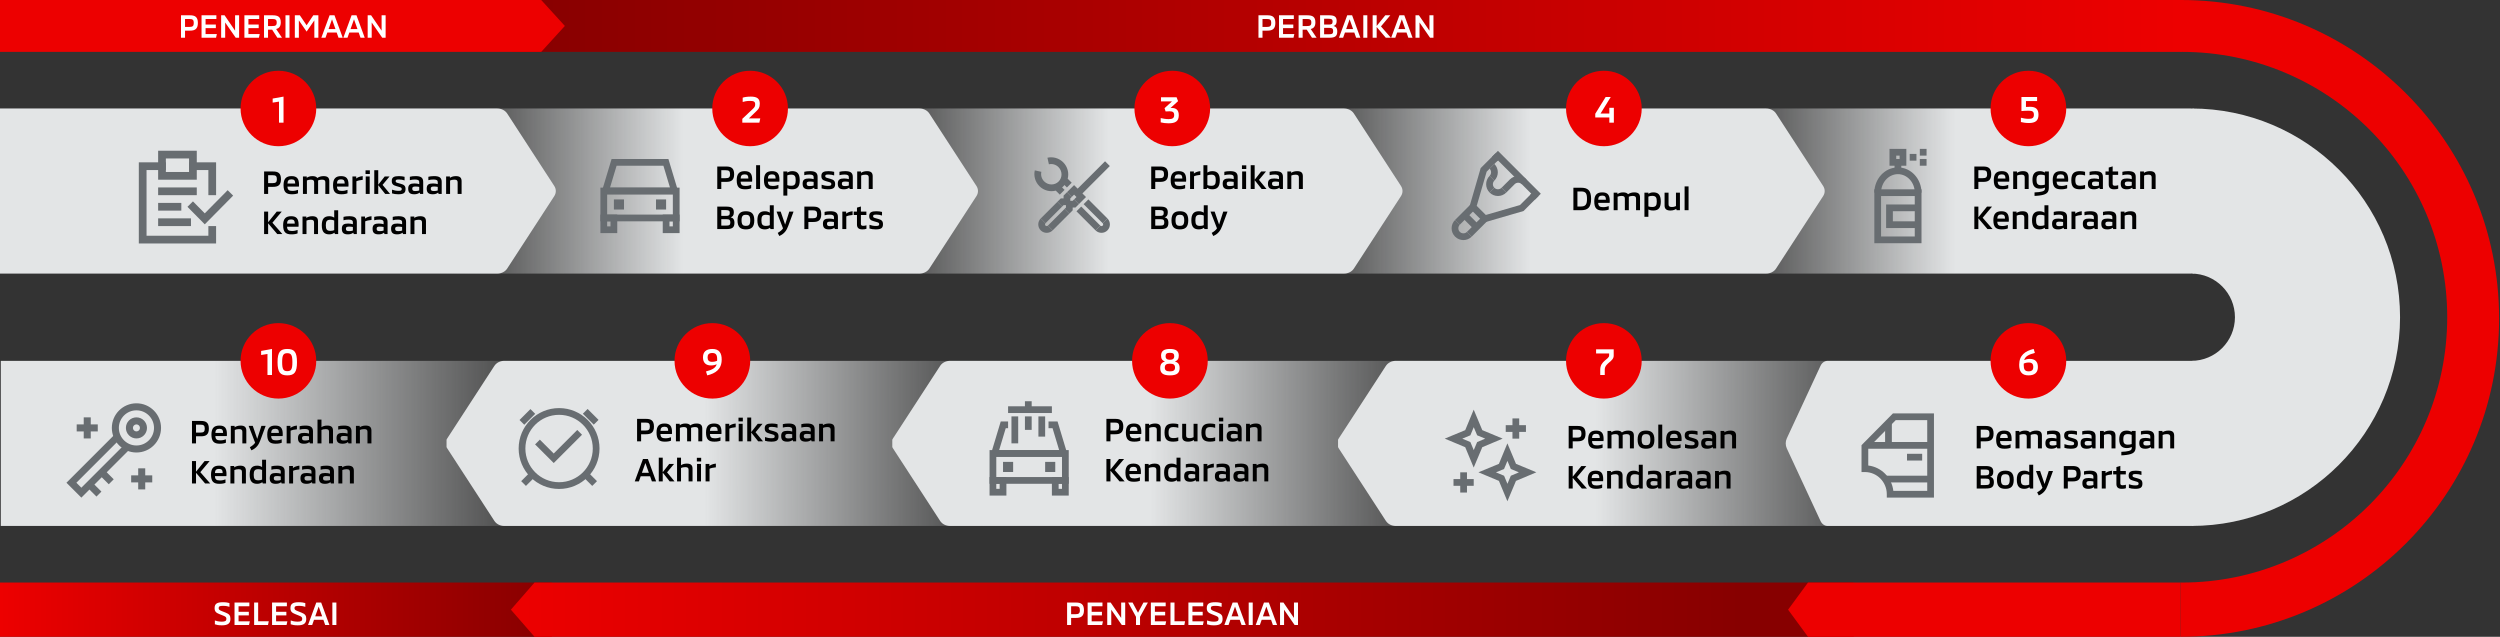
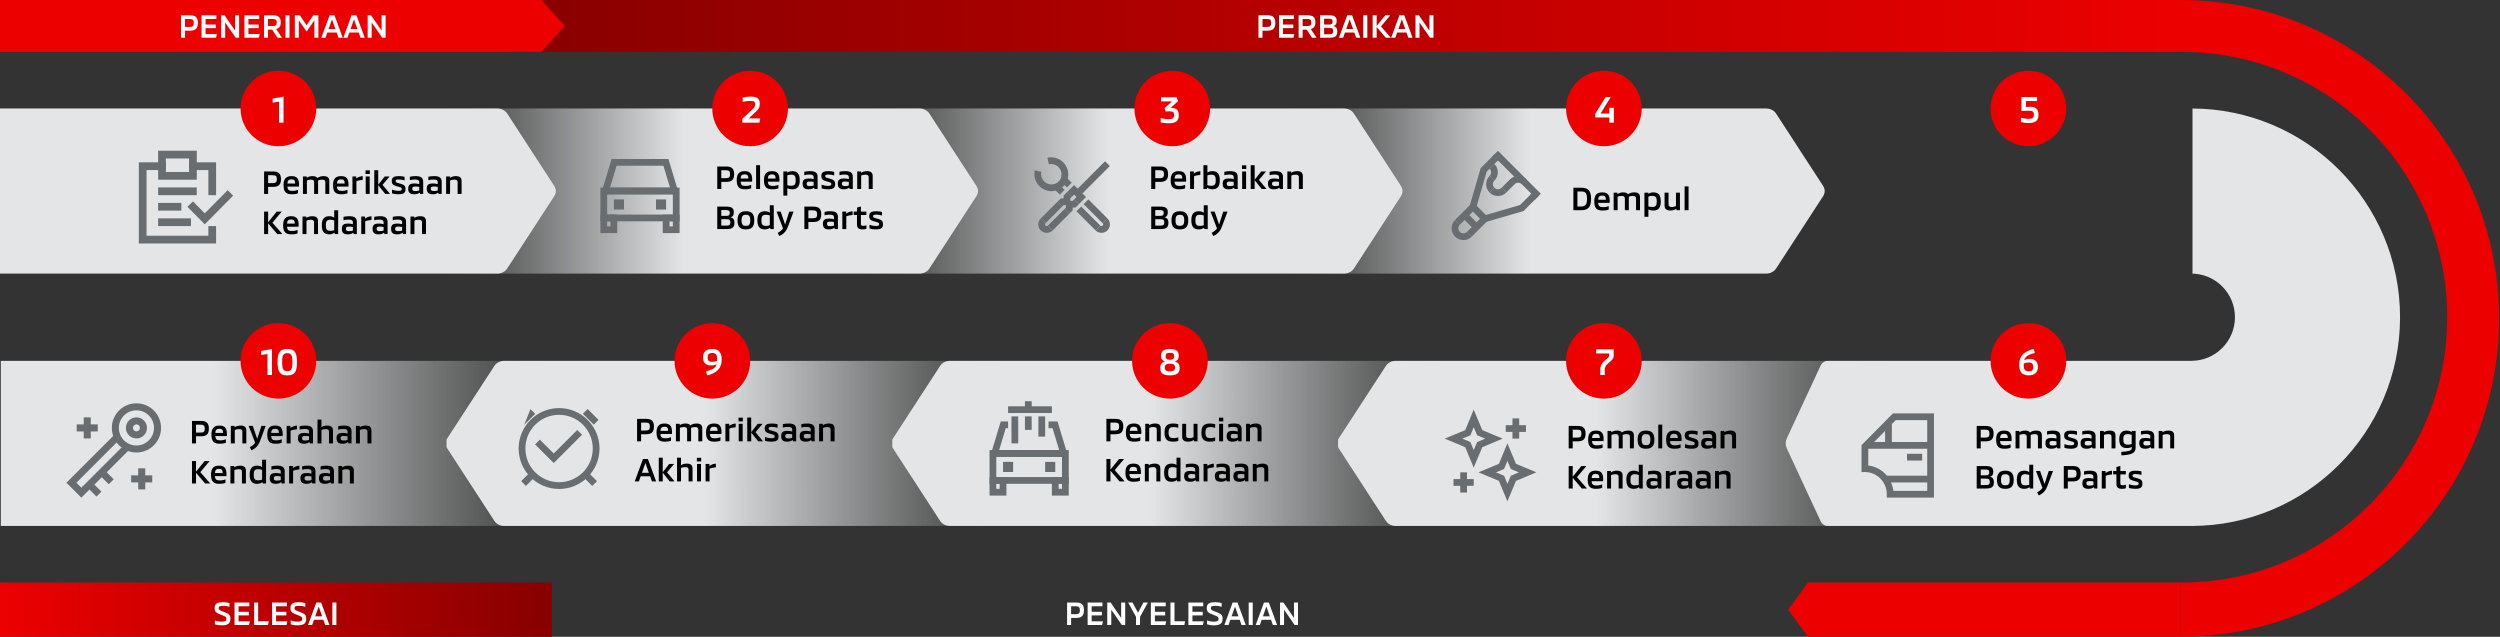
<svg xmlns="http://www.w3.org/2000/svg" width="1060" height="270" viewBox="0 0 1060 270" fill="none">
  <rect x="0" y="0" width="1060" height="270" fill="#333333" stroke="none" />
  <g clip-path="url(#clip0_14213_14734)">
    <path d="M924.617 0C999.175 0 1059.62 60.442 1059.62 135C1059.62 209.558 999.175 270 924.617 270C850.059 270 789.617 209.558 789.617 135C789.617 60.442 850.059 0 924.617 0ZM925.117 22C862.985 22 812.617 72.368 812.617 134.5C812.617 196.632 862.985 247 925.117 247C987.249 247 1037.62 196.632 1037.62 134.5C1037.62 72.368 987.249 22 925.117 22Z" fill="#ED0000" />
    <g clip-path="url(#clip1_14213_14734)">
      <path d="M929.117 46C977.994 46 1017.62 85.623 1017.62 134.5C1017.62 183.377 977.994 223 929.117 223C880.24 223 840.617 183.377 840.617 134.5C840.617 85.623 880.24 46 929.117 46ZM929.117 116C918.9 116 910.617 124.283 910.617 134.5C910.617 144.717 918.9 153 929.117 153C939.334 153 947.617 144.717 947.617 134.5C947.617 124.283 939.334 116 929.117 116Z" fill="#E3E5E6" />
    </g>
  </g>
  <g clip-path="url(#clip2_14213_14734)">
    <path d="M928.89 46H333.967C332.252 46 330.664 46.815 329.807 48.132L309.833 78.868C308.976 80.192 308.976 81.815 309.833 83.138L329.807 113.868C330.664 115.191 332.252 116 333.967 116H928.89C930.605 116 932.192 115.185 933.05 113.868L953.024 83.138C953.881 81.815 953.881 80.192 953.024 78.868L933.05 48.138C932.192 46.815 930.605 46.007 928.89 46.007V46Z" fill="url(#paint0_linear_14213_14734)" />
    <g clip-path="url(#clip3_14213_14734)">
      <path d="M814.714 103.125L794.714 103.125L794.714 80.268L814.714 80.268L814.714 103.125ZM797.571 83.125L797.571 100.268L811.857 100.268L811.857 83.125L797.571 83.125Z" fill="#686D71" />
      <path d="M811.857 81.696C811.857 77.247 808.554 73.839 804.714 73.839C800.875 73.839 797.571 77.247 797.571 81.696L794.714 81.696C794.714 75.889 799.086 70.982 804.714 70.982C810.343 70.982 814.714 75.889 814.714 81.696L811.857 81.696Z" fill="#686D71" />
      <path d="M808.286 70.268L801.143 70.268L801.143 63.125L808.286 63.125L808.286 70.268ZM804 65.982L804 67.41L805.429 67.41L805.429 65.982L804 65.982Z" fill="#686D71" />
      <path d="M814 63.125L816.857 63.125L816.857 65.982L814 65.982L814 63.125Z" fill="#686D71" />
      <path d="M814 67.404L816.857 67.404L816.857 70.261L814 70.261L814 67.404Z" fill="#686D71" />
      <path d="M809.714 65.26L812.571 65.26L812.571 68.118L809.714 68.118L809.714 65.26Z" fill="#686D71" />
      <path d="M813.286 89.553L802.571 89.553L802.571 93.839L813.286 93.839L813.286 96.696L799.714 96.696L799.714 86.696L813.286 86.696L813.286 89.553Z" fill="#686D71" />
      <path d="M806.143 72.41L803.286 72.41L803.286 68.839L806.143 68.839L806.143 72.41Z" fill="#686D71" />
      <path d="M840.928 70.605C843.028 70.605 844.274 71.291 844.274 73.853C844.274 76.415 843.028 77.115 840.928 77.115H838.828V80.125H837.12V70.605H840.928ZM840.648 75.547C842.034 75.547 842.538 75.197 842.538 73.853C842.538 72.523 842.034 72.173 840.648 72.173H838.828V75.547H840.648ZM848.895 80.265C846.459 80.265 845.367 79.299 845.367 76.401C845.367 73.671 846.473 72.565 848.755 72.565C850.967 72.565 851.933 73.559 851.933 76.205C851.933 76.457 851.905 76.807 851.891 77.017H847.033C847.089 78.389 847.635 78.837 849.147 78.837C850.071 78.837 850.883 78.627 851.499 78.389V79.845C851.023 80.055 850.197 80.265 848.895 80.265ZM847.033 75.701H850.309C850.295 74.483 849.945 73.937 848.741 73.937C847.509 73.937 847.075 74.511 847.033 75.701ZM853.592 80.125V72.705H855.202V73.307C855.65 72.957 856.546 72.565 857.708 72.565C859.57 72.565 860.158 73.363 860.158 74.735V80.125H858.478V75.225C858.478 74.427 858.156 74.063 857.064 74.063C856.294 74.063 855.664 74.231 855.272 74.427V80.125H853.592ZM862.642 83.065V81.581C864.014 81.525 865.12 81.413 865.876 81.189C866.758 80.937 867.08 80.545 867.08 79.901V79.551C866.66 79.747 865.848 79.985 864.938 79.985C863.048 79.985 861.76 79.089 861.76 76.275C861.76 73.797 862.712 72.565 864.938 72.565C865.918 72.565 866.646 72.915 867.024 73.195V72.705H868.704V79.523C868.704 81.595 867.864 82.505 864.756 82.897C863.832 83.023 863.202 83.051 862.642 83.065ZM865.4 78.529C866.072 78.529 866.548 78.445 867.024 78.291V74.385C866.59 74.189 866.128 74.063 865.4 74.063C863.888 74.063 863.468 74.749 863.468 76.275C863.468 77.829 863.93 78.529 865.4 78.529ZM873.874 80.265C871.438 80.265 870.346 79.299 870.346 76.401C870.346 73.671 871.452 72.565 873.734 72.565C875.946 72.565 876.912 73.559 876.912 76.205C876.912 76.457 876.883 76.807 876.87 77.017H872.012C872.068 78.389 872.614 78.837 874.126 78.837C875.05 78.837 875.862 78.627 876.478 78.389V79.845C876.002 80.055 875.176 80.265 873.874 80.265ZM872.012 75.701H875.288C875.274 74.483 874.924 73.937 873.72 73.937C872.488 73.937 872.054 74.511 872.012 75.701ZM881.958 80.265C879.452 80.265 878.234 79.397 878.234 76.415C878.234 73.433 879.452 72.565 881.958 72.565C882.854 72.565 883.512 72.705 884.072 72.859V74.399C883.442 74.189 882.798 74.077 882.14 74.077C880.586 74.077 879.942 74.497 879.942 76.415C879.942 78.333 880.586 78.753 882.14 78.753C882.798 78.753 883.442 78.641 884.072 78.431V79.971C883.512 80.125 882.854 80.265 881.958 80.265ZM887.835 80.265C886.001 80.265 885.273 79.523 885.273 77.871C885.273 76.107 886.239 75.673 887.961 75.673C888.773 75.673 889.445 75.813 889.949 75.967V75.113C889.949 74.301 889.361 74.007 888.157 74.007C887.359 74.007 886.701 74.091 885.973 74.287V72.845C886.631 72.677 887.387 72.565 888.367 72.565C890.327 72.565 891.629 73.027 891.629 74.973V80.125H890.327L890.117 79.551C889.529 80.055 888.731 80.265 887.835 80.265ZM888.367 78.893C888.955 78.893 889.515 78.809 889.949 78.655V77.129C889.515 77.045 888.885 76.975 888.395 76.975C887.331 76.975 886.995 77.213 886.995 77.871C886.995 78.655 887.317 78.893 888.367 78.893ZM896.383 80.265C894.969 80.265 894.101 79.691 894.101 78.207V74.147H892.729V72.705H894.101V71.039L895.767 70.549V72.705H898.091V74.147H895.767V77.927C895.767 78.571 896.103 78.753 896.789 78.753C897.265 78.753 897.755 78.641 898.119 78.529V80.013C897.685 80.181 897.153 80.265 896.383 80.265ZM901.753 80.265C899.919 80.265 899.191 79.523 899.191 77.871C899.191 76.107 900.157 75.673 901.879 75.673C902.691 75.673 903.363 75.813 903.867 75.967V75.113C903.867 74.301 903.279 74.007 902.075 74.007C901.277 74.007 900.619 74.091 899.891 74.287V72.845C900.549 72.677 901.305 72.565 902.285 72.565C904.245 72.565 905.547 73.027 905.547 74.973V80.125H904.245L904.035 79.551C903.447 80.055 902.649 80.265 901.753 80.265ZM902.285 78.893C902.873 78.893 903.433 78.809 903.867 78.655V77.129C903.433 77.045 902.803 76.975 902.313 76.975C901.249 76.975 900.913 77.213 900.913 77.871C900.913 78.655 901.235 78.893 902.285 78.893ZM907.418 80.125V72.705H909.028V73.307C909.476 72.957 910.372 72.565 911.534 72.565C913.396 72.565 913.984 73.363 913.984 74.735V80.125H912.304V75.225C912.304 74.427 911.982 74.063 910.89 74.063C910.12 74.063 909.49 74.231 909.098 74.427V80.125H907.418ZM844.862 97.125H842.692L838.828 92.575V97.125H837.12V87.605H838.828V92.127L842.482 87.605H844.61L840.648 92.323L844.862 97.125ZM848.717 97.265C846.281 97.265 845.189 96.299 845.189 93.401C845.189 90.671 846.295 89.565 848.577 89.565C850.789 89.565 851.755 90.559 851.755 93.205C851.755 93.457 851.727 93.807 851.713 94.017H846.855C846.911 95.389 847.457 95.837 848.969 95.837C849.893 95.837 850.705 95.627 851.321 95.389V96.845C850.845 97.055 850.019 97.265 848.717 97.265ZM846.855 92.701H850.131C850.117 91.483 849.767 90.937 848.563 90.937C847.331 90.937 846.897 91.511 846.855 92.701ZM853.414 97.125V89.705H855.024V90.307C855.472 89.957 856.368 89.565 857.53 89.565C859.392 89.565 859.98 90.363 859.98 91.735V97.125H858.3V92.225C858.3 91.427 857.978 91.063 856.886 91.063C856.116 91.063 855.486 91.231 855.094 91.427V97.125H853.414ZM866.846 87.045H868.526V97.125H867.154L866.916 96.565C866.496 96.901 865.782 97.265 864.774 97.265C862.814 97.265 861.582 96.369 861.582 93.415C861.582 90.797 862.548 89.565 864.76 89.565C865.782 89.565 866.426 89.887 866.846 90.181V87.045ZM866.846 95.473V91.385C866.468 91.203 865.922 91.063 865.236 91.063C863.71 91.063 863.29 91.721 863.29 93.415C863.29 95.123 863.71 95.781 865.236 95.781C865.95 95.781 866.454 95.655 866.846 95.473ZM872.645 97.265C870.811 97.265 870.083 96.523 870.083 94.871C870.083 93.107 871.049 92.673 872.771 92.673C873.583 92.673 874.255 92.813 874.759 92.967V92.113C874.759 91.301 874.171 91.007 872.967 91.007C872.169 91.007 871.511 91.091 870.783 91.287V89.845C871.441 89.677 872.197 89.565 873.177 89.565C875.137 89.565 876.439 90.027 876.439 91.973V97.125H875.137L874.927 96.551C874.339 97.055 873.541 97.265 872.645 97.265ZM873.177 95.893C873.765 95.893 874.325 95.809 874.759 95.655V94.129C874.325 94.045 873.695 93.975 873.205 93.975C872.141 93.975 871.805 94.213 871.805 94.871C871.805 95.655 872.127 95.893 873.177 95.893ZM878.31 97.125V89.705H879.92V90.587C880.368 90.195 881.292 89.691 882.664 89.565V91.147C881.586 91.231 880.564 91.469 879.99 91.749V97.125H878.31ZM885.675 97.265C883.841 97.265 883.113 96.523 883.113 94.871C883.113 93.107 884.079 92.673 885.801 92.673C886.613 92.673 887.285 92.813 887.789 92.967V92.113C887.789 91.301 887.201 91.007 885.997 91.007C885.199 91.007 884.541 91.091 883.813 91.287V89.845C884.471 89.677 885.227 89.565 886.207 89.565C888.167 89.565 889.469 90.027 889.469 91.973V97.125H888.167L887.957 96.551C887.369 97.055 886.571 97.265 885.675 97.265ZM886.207 95.893C886.795 95.893 887.355 95.809 887.789 95.655V94.129C887.355 94.045 886.725 93.975 886.235 93.975C885.171 93.975 884.835 94.213 884.835 94.871C884.835 95.655 885.157 95.893 886.207 95.893ZM893.522 97.265C891.688 97.265 890.96 96.523 890.96 94.871C890.96 93.107 891.926 92.673 893.648 92.673C894.46 92.673 895.132 92.813 895.636 92.967V92.113C895.636 91.301 895.048 91.007 893.844 91.007C893.046 91.007 892.388 91.091 891.66 91.287V89.845C892.318 89.677 893.074 89.565 894.054 89.565C896.014 89.565 897.316 90.027 897.316 91.973V97.125H896.014L895.804 96.551C895.216 97.055 894.418 97.265 893.522 97.265ZM894.054 95.893C894.642 95.893 895.202 95.809 895.636 95.655V94.129C895.202 94.045 894.572 93.975 894.082 93.975C893.018 93.975 892.682 94.213 892.682 94.871C892.682 95.655 893.004 95.893 894.054 95.893ZM899.187 97.125V89.705H900.797V90.307C901.245 89.957 902.141 89.565 903.303 89.565C905.165 89.565 905.753 90.363 905.753 91.735V97.125H904.073V92.225C904.073 91.427 903.751 91.063 902.659 91.063C901.889 91.063 901.259 91.231 900.867 91.427V97.125H899.187Z" fill="black" />
    </g>
  </g>
  <g clip-path="url(#clip4_14213_14734)">
    <path d="M748.89 46H153.967C152.252 46 150.664 46.815 149.807 48.132L129.833 78.868C128.976 80.192 128.976 81.815 129.833 83.138L149.807 113.868C150.664 115.191 152.252 116 153.967 116H748.89C750.605 116 752.192 115.185 753.05 113.868L773.024 83.138C773.881 81.815 773.881 80.192 773.024 78.868L753.05 48.138C752.192 46.815 750.605 46.007 748.89 46.007V46Z" fill="url(#paint1_linear_14213_14734)" />
    <g clip-path="url(#clip5_14213_14734)">
      <path d="M618.964 95.276C618.127 96.113 618.127 97.47 618.964 98.307C619.801 99.144 621.158 99.144 621.995 98.307L624.015 100.327C622.062 102.28 618.896 102.28 616.944 100.327C614.991 98.374 614.991 95.209 616.944 93.256L618.964 95.276Z" fill="#686D71" />
      <path d="M618.964 95.276L616.944 93.256L623.51 86.69L625.53 88.71L618.964 95.276ZM624.015 100.327L621.995 98.307L628.561 91.741L630.581 93.761L624.015 100.327Z" fill="#686D71" />
      <path d="M650.784 84.669L648.764 82.649L649.269 82.144L635.127 68.002L634.622 68.507L632.601 66.487L635.127 63.961L653.309 82.144L650.784 84.669Z" fill="#686D71" />
      <path d="M625.025 97.296L619.974 92.246L621.995 90.225L627.045 95.276L625.025 97.296Z" fill="#686D71" />
      <path d="M645.979 89.475L629.158 94.358L622.912 88.113L627.796 71.292L634.116 64.972L636.137 66.992L630.335 72.794L626.127 87.287L629.984 91.144L644.477 86.936L650.279 81.134L652.299 83.154L645.979 89.475Z" fill="#686D71" />
      <path d="M633.611 76.588C635.564 74.636 635.564 71.47 633.611 69.517L631.591 71.537C632.428 72.374 632.428 73.731 631.591 74.568L633.611 76.588Z" fill="#686D71" />
      <path d="M642.198 78.103L638.662 81.639L636.642 79.619L640.177 76.083C642.13 74.131 645.296 74.131 647.248 76.083L645.228 78.103C644.391 77.267 643.034 77.267 642.198 78.103Z" fill="#686D71" />
      <path d="M631.591 74.568C629.638 76.521 629.638 79.686 631.591 81.639L633.611 79.619C632.775 78.782 632.775 77.425 633.611 76.588L631.591 74.568Z" fill="#686D71" />
      <path d="M631.591 81.639C633.544 83.592 636.709 83.592 638.662 81.639L636.642 79.619C635.805 80.456 634.448 80.456 633.611 79.619L631.591 81.639Z" fill="#686D71" />
      <path d="M670.41 79.605C673.154 79.605 674.624 80.599 674.624 84.351C674.624 88.075 673.126 89.125 670.396 89.125H667.12V79.605H670.41ZM670.34 87.557C672.342 87.557 672.888 86.591 672.888 84.351C672.888 82.013 672.37 81.173 670.424 81.173H668.828V87.557H670.34ZM679.497 89.265C677.061 89.265 675.969 88.299 675.969 85.401C675.969 82.671 677.075 81.565 679.357 81.565C681.569 81.565 682.535 82.559 682.535 85.205C682.535 85.457 682.507 85.807 682.493 86.017H677.635C677.691 87.389 678.237 87.837 679.749 87.837C680.673 87.837 681.485 87.627 682.101 87.389V88.845C681.625 89.055 680.799 89.265 679.497 89.265ZM677.635 84.701H680.911C680.897 83.483 680.547 82.937 679.343 82.937C678.111 82.937 677.677 83.511 677.635 84.701ZM692.929 81.565C694.791 81.565 695.365 82.363 695.365 83.735V89.125H693.685V84.225C693.685 83.427 693.363 83.063 692.229 83.063C691.613 83.063 691.067 83.217 690.605 83.399C690.619 83.511 690.619 83.623 690.619 83.735V89.125H688.939V84.225C688.939 83.427 688.617 83.063 687.469 83.063C686.839 83.063 686.279 83.231 685.873 83.399V89.125H684.193V81.705H685.803V82.307C686.265 81.957 687.021 81.565 688.183 81.565C689.289 81.565 689.933 81.845 690.283 82.363C690.927 81.901 691.823 81.565 692.929 81.565ZM700.988 81.565C702.962 81.565 704.18 82.447 704.18 85.415C704.18 88.047 703.228 89.265 701.002 89.265C700.008 89.265 699.35 89.041 698.916 88.831V91.925H697.236V81.705H698.916V82.209C699.35 81.887 700.036 81.565 700.988 81.565ZM700.526 87.767C702.052 87.767 702.472 87.109 702.472 85.415C702.472 83.707 702.052 83.049 700.526 83.049C699.812 83.049 699.308 83.175 698.916 83.357V87.501C699.294 87.669 699.84 87.767 700.526 87.767ZM708.286 89.265C706.438 89.265 705.78 88.467 705.78 87.095V81.705H707.46V86.605C707.46 87.403 707.768 87.767 708.846 87.767C709.686 87.767 710.204 87.571 710.61 87.375V81.705H712.29V89.125H710.876L710.722 88.551C710.26 88.873 709.448 89.265 708.286 89.265ZM714.271 89.125V79.045H715.951V89.125H714.271Z" fill="black" />
    </g>
  </g>
  <g clip-path="url(#clip6_14213_14734)">
    <path d="M569.89 46H-25.033C-26.748 46 -28.335 46.815 -29.193 48.132L-49.167 78.868C-50.025 80.192 -50.025 81.815 -49.167 83.138L-29.193 113.868C-28.335 115.191 -26.748 116 -25.033 116H569.89C571.605 116 573.192 115.185 574.05 113.868L594.024 83.138C594.881 81.815 594.881 80.192 594.024 78.868L574.05 48.138C573.192 46.815 571.605 46.007 569.89 46.007V46Z" fill="url(#paint2_linear_14213_14734)" />
    <path d="M467.532 95.656C467.811 95.377 467.811 94.925 467.532 94.646L469.552 92.626C470.947 94.021 470.947 96.282 469.552 97.677C468.157 99.072 465.896 99.072 464.501 97.677L466.521 95.656C466.8 95.935 467.253 95.935 467.532 95.656Z" fill="#686D71" />
    <path d="M466.521 95.657L464.501 97.677L456.42 89.596L458.44 87.575L466.521 95.657ZM469.552 92.626L467.532 94.646L459.45 86.565L461.471 84.545L469.552 92.626Z" fill="#686D71" />
    <path d="M444.105 66.869C446.434 66.347 448.983 67.007 450.806 68.83C452.69 70.714 453.331 73.38 452.704 75.779L454.4 77.474L452.379 79.494L451.343 78.458C451.194 78.641 451.034 78.818 450.864 78.989C450.693 79.159 450.516 79.319 450.333 79.469L451.369 80.504L449.349 82.525L447.654 80.83C445.256 81.457 442.589 80.815 440.705 78.931C438.882 77.108 438.223 74.559 438.744 72.23L441.533 72.854C441.219 74.256 441.614 75.8 442.725 76.911C444.444 78.63 447.184 78.629 448.844 76.969C450.504 75.308 450.505 72.569 448.786 70.85C447.675 69.739 446.132 69.344 444.729 69.658L444.105 66.869Z" fill="#686D71" />
    <path d="M443.288 95.656C443.567 95.935 444.019 95.935 444.298 95.656L446.318 97.677C444.924 99.072 442.662 99.072 441.268 97.677C439.873 96.282 439.873 94.021 441.268 92.626L443.288 94.646C443.009 94.925 443.009 95.377 443.288 95.656Z" fill="#686D71" />
    <path d="M443.288 94.646L441.268 92.626L448.339 85.555L450.359 87.575L443.288 94.646ZM446.318 97.677L444.298 95.656L451.369 88.585L453.39 90.606L446.318 97.677Z" fill="#686D71" />
    <path d="M457.43 86.565L455.41 84.545L456.42 83.535L455.41 82.525L454.4 83.535L452.379 81.514L455.41 78.484L460.461 83.535L457.43 86.565Z" fill="#686D71" />
    <path d="M456.002 87.994L454.818 87.994L454.818 89.177L453.39 90.606L451.369 88.585L451.961 87.994L451.961 86.984L450.951 86.984L450.359 87.575L448.339 85.555L449.767 84.127L450.951 84.127L450.951 82.943L452.379 81.514L454.4 83.535L453.808 84.127L453.808 85.137L454.818 85.137L455.41 84.545L457.43 86.565L456.002 87.994Z" fill="#686D71" />
    <path d="M458.44 82.524L456.42 80.504L468.542 68.382L470.562 70.403L458.44 82.524Z" fill="#686D71" />
    <path d="M491.928 70.605C494.028 70.605 495.274 71.291 495.274 73.853C495.274 76.415 494.028 77.115 491.928 77.115H489.828V80.125H488.12V70.605H491.928ZM491.648 75.547C493.034 75.547 493.538 75.197 493.538 73.853C493.538 72.523 493.034 72.173 491.648 72.173H489.828V75.547H491.648ZM499.895 80.265C497.459 80.265 496.367 79.299 496.367 76.401C496.367 73.671 497.473 72.565 499.755 72.565C501.967 72.565 502.933 73.559 502.933 76.205C502.933 76.457 502.905 76.807 502.891 77.017H498.033C498.089 78.389 498.635 78.837 500.147 78.837C501.071 78.837 501.883 78.627 502.499 78.389V79.845C502.023 80.055 501.197 80.265 499.895 80.265ZM498.033 75.701H501.309C501.295 74.483 500.945 73.937 499.741 73.937C498.509 73.937 498.075 74.511 498.033 75.701ZM504.592 80.125V72.705H506.202V73.587C506.65 73.195 507.574 72.691 508.946 72.565V74.147C507.868 74.231 506.846 74.469 506.272 74.749V80.125H504.592ZM514.018 72.565C516.23 72.565 517.196 73.797 517.196 76.415C517.196 79.369 515.964 80.265 514.004 80.265C512.996 80.265 512.282 79.901 511.862 79.565L511.624 80.125H510.252V70.045H511.932V73.181C512.352 72.887 512.996 72.565 514.018 72.565ZM513.542 78.781C515.068 78.781 515.488 78.123 515.488 76.415C515.488 74.721 515.068 74.063 513.542 74.063C512.856 74.063 512.31 74.203 511.932 74.385V78.473C512.324 78.655 512.828 78.781 513.542 78.781ZM520.979 80.265C519.145 80.265 518.417 79.523 518.417 77.871C518.417 76.107 519.383 75.673 521.105 75.673C521.917 75.673 522.589 75.813 523.093 75.967V75.113C523.093 74.301 522.505 74.007 521.301 74.007C520.503 74.007 519.845 74.091 519.117 74.287V72.845C519.775 72.677 520.531 72.565 521.511 72.565C523.471 72.565 524.773 73.027 524.773 74.973V80.125H523.471L523.261 79.551C522.673 80.055 521.875 80.265 520.979 80.265ZM521.511 78.893C522.099 78.893 522.659 78.809 523.093 78.655V77.129C522.659 77.045 522.029 76.975 521.539 76.975C520.475 76.975 520.139 77.213 520.139 77.871C520.139 78.655 520.461 78.893 521.511 78.893ZM526.587 71.669V70.101H528.421V71.669H526.587ZM526.671 80.125V72.705H528.351V80.125H526.671ZM536.987 80.125H534.929L531.975 76.387V80.125H530.295V70.045H531.975V76.219L534.733 72.705H536.777L533.809 76.275L536.987 80.125ZM540.175 80.265C538.341 80.265 537.613 79.523 537.613 77.871C537.613 76.107 538.579 75.673 540.301 75.673C541.113 75.673 541.785 75.813 542.289 75.967V75.113C542.289 74.301 541.701 74.007 540.497 74.007C539.699 74.007 539.041 74.091 538.313 74.287V72.845C538.971 72.677 539.727 72.565 540.707 72.565C542.667 72.565 543.969 73.027 543.969 74.973V80.125H542.667L542.457 79.551C541.869 80.055 541.071 80.265 540.175 80.265ZM540.707 78.893C541.295 78.893 541.855 78.809 542.289 78.655V77.129C541.855 77.045 541.225 76.975 540.735 76.975C539.671 76.975 539.335 77.213 539.335 77.871C539.335 78.655 539.657 78.893 540.707 78.893ZM545.84 80.125V72.705H547.45V73.307C547.898 72.957 548.794 72.565 549.956 72.565C551.818 72.565 552.406 73.363 552.406 74.735V80.125H550.726V75.225C550.726 74.427 550.404 74.063 549.312 74.063C548.542 74.063 547.912 74.231 547.52 74.427V80.125H545.84ZM493.79 92.141C494.784 92.379 495.4 92.981 495.4 94.507C495.4 96.579 494.294 97.125 492.068 97.125H488.12V87.605H491.914C494.07 87.605 495.148 88.123 495.148 90.013C495.148 91.301 494.686 91.875 493.79 92.141ZM491.62 89.075H489.828V91.539H491.914C493.02 91.539 493.426 91.245 493.426 90.237C493.426 89.341 493.034 89.075 491.62 89.075ZM491.844 95.655C493.174 95.655 493.664 95.431 493.664 94.325C493.664 93.261 493.258 92.939 492.012 92.939H489.828V95.655H491.844ZM500.265 97.265C498.039 97.265 496.709 96.369 496.709 93.415C496.709 90.489 498.039 89.565 500.265 89.565C502.505 89.565 503.821 90.489 503.821 93.415C503.821 96.369 502.505 97.265 500.265 97.265ZM500.265 95.767C501.441 95.767 502.113 95.389 502.113 93.415C502.113 91.455 501.441 91.063 500.265 91.063C499.103 91.063 498.417 91.455 498.417 93.415C498.417 95.389 499.103 95.767 500.265 95.767ZM510.395 87.045H512.075V97.125H510.703L510.465 96.565C510.045 96.901 509.331 97.265 508.323 97.265C506.363 97.265 505.131 96.369 505.131 93.415C505.131 90.797 506.097 89.565 508.309 89.565C509.331 89.565 509.975 89.887 510.395 90.181V87.045ZM510.395 95.473V91.385C510.017 91.203 509.471 91.063 508.785 91.063C507.259 91.063 506.839 91.721 506.839 93.415C506.839 95.123 507.259 95.781 508.785 95.781C509.499 95.781 510.003 95.655 510.395 95.473ZM518.658 89.705H520.464L518.21 95.809C517.566 97.545 516.684 99.071 514.43 100.065L513.758 98.749C514.766 98.161 515.578 97.531 515.998 96.831L513.254 89.705H515.004L516.894 95.221L518.658 89.705Z" fill="black" />
  </g>
  <g clip-path="url(#clip7_14213_14734)">
    <path d="M389.89 46H-205.033C-206.748 46 -208.335 46.815 -209.193 48.132L-229.167 78.868C-230.024 80.192 -230.024 81.815 -229.167 83.138L-209.193 113.868C-208.335 115.191 -206.748 116 -205.033 116H389.89C391.605 116 393.192 115.185 394.05 113.868L414.024 83.138C414.881 81.815 414.881 80.192 414.024 78.868L394.05 48.138C393.192 46.815 391.605 46.007 389.89 46.007V46Z" fill="url(#paint3_linear_14213_14734)" />
    <g clip-path="url(#clip8_14213_14734)">
      <path d="M288.143 79.553V93.839H254.571V79.553H288.143ZM257.429 90.982H285.286V82.41H257.429V90.982Z" fill="#686D71" />
      <path d="M261.714 90.982V98.839H254.571V90.982H261.714ZM257.429 95.982H258.857V93.839H257.429V95.982Z" fill="#686D71" />
      <path d="M288.143 90.982V98.839H281V90.982H288.143ZM283.857 95.982H285.286V93.839H283.857V95.982Z" fill="#686D71" />
      <path d="M282.429 84.553V88.839H278.143V84.553H282.429Z" fill="#686D71" />
      <path d="M264.571 84.553V88.839H260.286V84.553H264.571Z" fill="#686D71" />
      <path d="M283.401 67.41L287.922 82.41H254.792L259.313 67.41H283.401ZM258.637 79.553H284.077L281.278 70.267H261.437L258.637 79.553Z" fill="#686D71" />
      <path d="M307.928 70.605C310.028 70.605 311.274 71.291 311.274 73.853C311.274 76.415 310.028 77.115 307.928 77.115H305.828V80.125H304.12V70.605H307.928ZM307.648 75.547C309.034 75.547 309.538 75.197 309.538 73.853C309.538 72.523 309.034 72.173 307.648 72.173H305.828V75.547H307.648ZM315.895 80.265C313.459 80.265 312.367 79.299 312.367 76.401C312.367 73.671 313.473 72.565 315.755 72.565C317.967 72.565 318.933 73.559 318.933 76.205C318.933 76.457 318.905 76.807 318.891 77.017H314.033C314.089 78.389 314.635 78.837 316.147 78.837C317.071 78.837 317.883 78.627 318.499 78.389V79.845C318.023 80.055 317.197 80.265 315.895 80.265ZM314.033 75.701H317.309C317.295 74.483 316.945 73.937 315.741 73.937C314.509 73.937 314.075 74.511 314.033 75.701ZM320.592 80.125V70.045H322.272V80.125H320.592ZM327.448 80.265C325.012 80.265 323.92 79.299 323.92 76.401C323.92 73.671 325.026 72.565 327.308 72.565C329.52 72.565 330.486 73.559 330.486 76.205C330.486 76.457 330.458 76.807 330.444 77.017H325.586C325.642 78.389 326.188 78.837 327.7 78.837C328.624 78.837 329.436 78.627 330.052 78.389V79.845C329.576 80.055 328.75 80.265 327.448 80.265ZM325.586 75.701H328.862C328.848 74.483 328.498 73.937 327.294 73.937C326.062 73.937 325.628 74.511 325.586 75.701ZM335.896 72.565C337.87 72.565 339.088 73.447 339.088 76.415C339.088 79.047 338.136 80.265 335.91 80.265C334.916 80.265 334.258 80.041 333.824 79.831V82.925H332.144V72.705H333.824V73.209C334.258 72.887 334.944 72.565 335.896 72.565ZM335.434 78.767C336.96 78.767 337.38 78.109 337.38 76.415C337.38 74.707 336.96 74.049 335.434 74.049C334.72 74.049 334.216 74.175 333.824 74.357V78.501C334.202 78.669 334.748 78.767 335.434 78.767ZM342.872 80.265C341.038 80.265 340.31 79.523 340.31 77.871C340.31 76.107 341.276 75.673 342.998 75.673C343.81 75.673 344.482 75.813 344.986 75.967V75.113C344.986 74.301 344.398 74.007 343.194 74.007C342.396 74.007 341.738 74.091 341.01 74.287V72.845C341.668 72.677 342.424 72.565 343.404 72.565C345.364 72.565 346.666 73.027 346.666 74.973V80.125H345.364L345.154 79.551C344.566 80.055 343.768 80.265 342.872 80.265ZM343.404 78.893C343.992 78.893 344.552 78.809 344.986 78.655V77.129C344.552 77.045 343.922 76.975 343.432 76.975C342.368 76.975 342.032 77.213 342.032 77.871C342.032 78.655 342.354 78.893 343.404 78.893ZM350.986 80.265C350.02 80.265 349.012 80.111 348.368 79.887V78.319C349.166 78.599 350.132 78.809 351.028 78.809C352.148 78.809 352.484 78.655 352.484 78.053C352.484 77.507 352.176 77.367 351.462 77.171L350.118 76.779C348.9 76.429 348.256 75.981 348.256 74.609C348.256 73.041 349.236 72.565 351.308 72.565C352.162 72.565 353.156 72.705 353.688 72.859V74.385C352.974 74.147 352.134 73.993 351.308 73.993C350.174 73.993 349.908 74.161 349.908 74.679C349.908 75.155 350.146 75.281 350.832 75.477L352.12 75.841C353.436 76.219 354.094 76.667 354.094 78.053C354.094 79.733 353.24 80.265 350.986 80.265ZM357.788 80.265C355.954 80.265 355.226 79.523 355.226 77.871C355.226 76.107 356.192 75.673 357.914 75.673C358.726 75.673 359.398 75.813 359.902 75.967V75.113C359.902 74.301 359.314 74.007 358.11 74.007C357.312 74.007 356.654 74.091 355.926 74.287V72.845C356.584 72.677 357.34 72.565 358.32 72.565C360.28 72.565 361.582 73.027 361.582 74.973V80.125H360.28L360.07 79.551C359.482 80.055 358.684 80.265 357.788 80.265ZM358.32 78.893C358.908 78.893 359.468 78.809 359.902 78.655V77.129C359.468 77.045 358.838 76.975 358.348 76.975C357.284 76.975 356.948 77.213 356.948 77.871C356.948 78.655 357.27 78.893 358.32 78.893ZM363.453 80.125V72.705H365.063V73.307C365.511 72.957 366.407 72.565 367.569 72.565C369.431 72.565 370.019 73.363 370.019 74.735V80.125H368.339V75.225C368.339 74.427 368.017 74.063 366.925 74.063C366.155 74.063 365.525 74.231 365.133 74.427V80.125H363.453ZM309.79 92.141C310.784 92.379 311.4 92.981 311.4 94.507C311.4 96.579 310.294 97.125 308.068 97.125H304.12V87.605H307.914C310.07 87.605 311.148 88.123 311.148 90.013C311.148 91.301 310.686 91.875 309.79 92.141ZM307.62 89.075H305.828V91.539H307.914C309.02 91.539 309.426 91.245 309.426 90.237C309.426 89.341 309.034 89.075 307.62 89.075ZM307.844 95.655C309.174 95.655 309.664 95.431 309.664 94.325C309.664 93.261 309.258 92.939 308.012 92.939H305.828V95.655H307.844ZM316.265 97.265C314.039 97.265 312.709 96.369 312.709 93.415C312.709 90.489 314.039 89.565 316.265 89.565C318.505 89.565 319.821 90.489 319.821 93.415C319.821 96.369 318.505 97.265 316.265 97.265ZM316.265 95.767C317.441 95.767 318.113 95.389 318.113 93.415C318.113 91.455 317.441 91.063 316.265 91.063C315.103 91.063 314.417 91.455 314.417 93.415C314.417 95.389 315.103 95.767 316.265 95.767ZM326.395 87.045H328.075V97.125H326.703L326.465 96.565C326.045 96.901 325.331 97.265 324.323 97.265C322.363 97.265 321.131 96.369 321.131 93.415C321.131 90.797 322.097 89.565 324.309 89.565C325.331 89.565 325.975 89.887 326.395 90.181V87.045ZM326.395 95.473V91.385C326.017 91.203 325.471 91.063 324.785 91.063C323.259 91.063 322.839 91.721 322.839 93.415C322.839 95.123 323.259 95.781 324.785 95.781C325.499 95.781 326.003 95.655 326.395 95.473ZM334.658 89.705H336.464L334.21 95.809C333.566 97.545 332.684 99.071 330.43 100.065L329.758 98.749C330.766 98.161 331.578 97.531 331.998 96.831L329.254 89.705H331.004L332.894 95.221L334.658 89.705ZM344.856 87.605C346.956 87.605 348.202 88.291 348.202 90.853C348.202 93.415 346.956 94.115 344.856 94.115H342.756V97.125H341.048V87.605H344.856ZM344.576 92.547C345.962 92.547 346.466 92.197 346.466 90.853C346.466 89.523 345.962 89.173 344.576 89.173H342.756V92.547H344.576ZM351.485 97.265C349.651 97.265 348.923 96.523 348.923 94.871C348.923 93.107 349.889 92.673 351.611 92.673C352.423 92.673 353.095 92.813 353.599 92.967V92.113C353.599 91.301 353.011 91.007 351.807 91.007C351.009 91.007 350.351 91.091 349.623 91.287V89.845C350.281 89.677 351.037 89.565 352.017 89.565C353.977 89.565 355.279 90.027 355.279 91.973V97.125H353.977L353.767 96.551C353.179 97.055 352.381 97.265 351.485 97.265ZM352.017 95.893C352.605 95.893 353.165 95.809 353.599 95.655V94.129C353.165 94.045 352.535 93.975 352.045 93.975C350.981 93.975 350.645 94.213 350.645 94.871C350.645 95.655 350.967 95.893 352.017 95.893ZM357.15 97.125V89.705H358.76V90.587C359.208 90.195 360.132 89.691 361.504 89.565V91.147C360.426 91.231 359.404 91.469 358.83 91.749V97.125H357.15ZM365.638 97.265C364.224 97.265 363.356 96.691 363.356 95.207V91.147H361.984V89.705H363.356V88.039L365.022 87.549V89.705H367.346V91.147H365.022V94.927C365.022 95.571 365.358 95.753 366.044 95.753C366.52 95.753 367.01 95.641 367.374 95.529V97.013C366.94 97.181 366.408 97.265 365.638 97.265ZM371.275 97.265C370.309 97.265 369.301 97.111 368.657 96.887V95.319C369.455 95.599 370.421 95.809 371.317 95.809C372.437 95.809 372.773 95.655 372.773 95.053C372.773 94.507 372.465 94.367 371.751 94.171L370.407 93.779C369.189 93.429 368.545 92.981 368.545 91.609C368.545 90.041 369.525 89.565 371.597 89.565C372.451 89.565 373.445 89.705 373.977 89.859V91.385C373.263 91.147 372.423 90.993 371.597 90.993C370.463 90.993 370.197 91.161 370.197 91.679C370.197 92.155 370.435 92.281 371.121 92.477L372.409 92.841C373.725 93.219 374.383 93.667 374.383 95.053C374.383 96.733 373.529 97.265 371.275 97.265Z" fill="black" />
    </g>
  </g>
  <g clip-path="url(#clip9_14213_14734)">
    <path d="M210.89 46H-384.033C-385.748 46 -387.335 46.815 -388.193 48.132L-408.167 78.868C-409.024 80.192 -409.024 81.815 -408.167 83.138L-388.193 113.868C-387.335 115.191 -385.748 116 -384.033 116H210.89C212.605 116 214.192 115.185 215.05 113.868L235.024 83.138C235.881 81.815 235.881 80.192 235.024 78.868L215.05 48.138C214.192 46.815 212.605 46.007 210.89 46.007V46Z" fill="#E3E5E6" />
    <path d="M70.326 68.825V72.102H62.134V99.955H88.348V95.859H91.625V103.232H58.857V68.825H70.326Z" fill="#686D71" />
    <path d="M83.433 63.91V76.198H67.049V63.91H83.433ZM70.326 72.921H80.156V67.187H70.326V72.921Z" fill="#686D71" />
    <path d="M83.433 79.475V82.752H67.049V79.475H83.433Z" fill="#686D71" />
    <path d="M76.879 86.029V89.305H67.049V86.029H76.879Z" fill="#686D71" />
    <path d="M80.975 92.582V95.859H67.049V92.582H80.975Z" fill="#686D71" />
    <path d="M98.857 82.943L86.822 95.117L79.478 87.689L81.808 85.385L86.821 90.456L96.527 80.64L98.857 82.943Z" fill="#686D71" />
    <path d="M88.348 72.102H80.156V68.825H91.625V82.752H88.348V72.102Z" fill="#686D71" />
    <path d="M115.785 72.712C117.885 72.712 119.131 73.398 119.131 75.96C119.131 78.522 117.885 79.222 115.785 79.222H113.685V82.232H111.977V72.712H115.785ZM115.505 77.654C116.891 77.654 117.395 77.304 117.395 75.96C117.395 74.63 116.891 74.28 115.505 74.28H113.685V77.654H115.505ZM123.752 82.372C121.316 82.372 120.224 81.406 120.224 78.508C120.224 75.778 121.33 74.672 123.612 74.672C125.824 74.672 126.79 75.666 126.79 78.312C126.79 78.564 126.762 78.914 126.748 79.124H121.89C121.946 80.496 122.492 80.944 124.004 80.944C124.928 80.944 125.74 80.734 126.356 80.496V81.952C125.88 82.162 125.054 82.372 123.752 82.372ZM121.89 77.808H125.166C125.152 76.59 124.802 76.044 123.598 76.044C122.366 76.044 121.932 76.618 121.89 77.808ZM137.185 74.672C139.047 74.672 139.621 75.47 139.621 76.842V82.232H137.941V77.332C137.941 76.534 137.619 76.17 136.485 76.17C135.869 76.17 135.323 76.324 134.861 76.506C134.875 76.618 134.875 76.73 134.875 76.842V82.232H133.195V77.332C133.195 76.534 132.873 76.17 131.725 76.17C131.095 76.17 130.535 76.338 130.129 76.506V82.232H128.449V74.812H130.059V75.414C130.521 75.064 131.277 74.672 132.439 74.672C133.545 74.672 134.189 74.952 134.539 75.47C135.183 75.008 136.079 74.672 137.185 74.672ZM144.738 82.372C142.302 82.372 141.21 81.406 141.21 78.508C141.21 75.778 142.316 74.672 144.598 74.672C146.81 74.672 147.776 75.666 147.776 78.312C147.776 78.564 147.748 78.914 147.734 79.124H142.876C142.932 80.496 143.478 80.944 144.99 80.944C145.914 80.944 146.726 80.734 147.342 80.496V81.952C146.866 82.162 146.04 82.372 144.738 82.372ZM142.876 77.808H146.152C146.138 76.59 145.788 76.044 144.584 76.044C143.352 76.044 142.918 76.618 142.876 77.808ZM149.435 82.232V74.812H151.045V75.694C151.493 75.302 152.417 74.798 153.789 74.672V76.254C152.711 76.338 151.689 76.576 151.115 76.856V82.232H149.435ZM154.983 73.776V72.208H156.817V73.776H154.983ZM155.067 82.232V74.812H156.747V82.232H155.067ZM165.383 82.232H163.325L160.371 78.494V82.232H158.691V72.152H160.371V78.326L163.129 74.812H165.173L162.205 78.382L165.383 82.232ZM168.837 82.372C167.871 82.372 166.863 82.218 166.219 81.994V80.426C167.017 80.706 167.983 80.916 168.879 80.916C169.999 80.916 170.335 80.762 170.335 80.16C170.335 79.614 170.027 79.474 169.313 79.278L167.969 78.886C166.751 78.536 166.107 78.088 166.107 76.716C166.107 75.148 167.087 74.672 169.159 74.672C170.013 74.672 171.007 74.812 171.539 74.966V76.492C170.825 76.254 169.985 76.1 169.159 76.1C168.025 76.1 167.759 76.268 167.759 76.786C167.759 77.262 167.997 77.388 168.683 77.584L169.971 77.948C171.287 78.326 171.945 78.774 171.945 80.16C171.945 81.84 171.091 82.372 168.837 82.372ZM175.639 82.372C173.805 82.372 173.077 81.63 173.077 79.978C173.077 78.214 174.043 77.78 175.765 77.78C176.577 77.78 177.249 77.92 177.753 78.074V77.22C177.753 76.408 177.165 76.114 175.961 76.114C175.163 76.114 174.505 76.198 173.777 76.394V74.952C174.435 74.784 175.191 74.672 176.171 74.672C178.131 74.672 179.433 75.134 179.433 77.08V82.232H178.131L177.921 81.658C177.333 82.162 176.535 82.372 175.639 82.372ZM176.171 81C176.759 81 177.319 80.916 177.753 80.762V79.236C177.319 79.152 176.689 79.082 176.199 79.082C175.135 79.082 174.799 79.32 174.799 79.978C174.799 80.762 175.121 81 176.171 81ZM183.487 82.372C181.653 82.372 180.925 81.63 180.925 79.978C180.925 78.214 181.891 77.78 183.613 77.78C184.425 77.78 185.097 77.92 185.601 78.074V77.22C185.601 76.408 185.013 76.114 183.809 76.114C183.011 76.114 182.353 76.198 181.625 76.394V74.952C182.283 74.784 183.039 74.672 184.019 74.672C185.979 74.672 187.281 75.134 187.281 77.08V82.232H185.979L185.769 81.658C185.181 82.162 184.383 82.372 183.487 82.372ZM184.019 81C184.607 81 185.167 80.916 185.601 80.762V79.236C185.167 79.152 184.537 79.082 184.047 79.082C182.983 79.082 182.647 79.32 182.647 79.978C182.647 80.762 182.969 81 184.019 81ZM189.152 82.232V74.812H190.762V75.414C191.21 75.064 192.106 74.672 193.268 74.672C195.13 74.672 195.718 75.47 195.718 76.842V82.232H194.038V77.332C194.038 76.534 193.716 76.17 192.624 76.17C191.854 76.17 191.224 76.338 190.832 76.534V82.232H189.152ZM119.719 99.232H117.549L113.685 94.682V99.232H111.977V89.712H113.685V94.234L117.339 89.712H119.467L115.505 94.43L119.719 99.232ZM123.574 99.372C121.138 99.372 120.046 98.406 120.046 95.508C120.046 92.778 121.152 91.672 123.434 91.672C125.646 91.672 126.612 92.666 126.612 95.312C126.612 95.564 126.584 95.914 126.57 96.124H121.712C121.768 97.496 122.314 97.944 123.826 97.944C124.75 97.944 125.562 97.734 126.178 97.496V98.952C125.702 99.162 124.876 99.372 123.574 99.372ZM121.712 94.808H124.988C124.974 93.59 124.624 93.044 123.42 93.044C122.188 93.044 121.754 93.618 121.712 94.808ZM128.271 99.232V91.812H129.881V92.414C130.329 92.064 131.225 91.672 132.387 91.672C134.249 91.672 134.837 92.47 134.837 93.842V99.232H133.157V94.332C133.157 93.534 132.835 93.17 131.743 93.17C130.973 93.17 130.343 93.338 129.951 93.534V99.232H128.271ZM141.703 89.152H143.383V99.232H142.011L141.773 98.672C141.353 99.008 140.639 99.372 139.631 99.372C137.671 99.372 136.439 98.476 136.439 95.522C136.439 92.904 137.405 91.672 139.617 91.672C140.639 91.672 141.283 91.994 141.703 92.288V89.152ZM141.703 97.58V93.492C141.325 93.31 140.779 93.17 140.093 93.17C138.567 93.17 138.147 93.828 138.147 95.522C138.147 97.23 138.567 97.888 140.093 97.888C140.807 97.888 141.311 97.762 141.703 97.58ZM147.503 99.372C145.669 99.372 144.941 98.63 144.941 96.978C144.941 95.214 145.907 94.78 147.629 94.78C148.441 94.78 149.113 94.92 149.617 95.074V94.22C149.617 93.408 149.029 93.114 147.825 93.114C147.027 93.114 146.369 93.198 145.641 93.394V91.952C146.299 91.784 147.055 91.672 148.035 91.672C149.995 91.672 151.297 92.134 151.297 94.08V99.232H149.995L149.785 98.658C149.197 99.162 148.399 99.372 147.503 99.372ZM148.035 98C148.623 98 149.183 97.916 149.617 97.762V96.236C149.183 96.152 148.553 96.082 148.063 96.082C146.999 96.082 146.663 96.32 146.663 96.978C146.663 97.762 146.985 98 148.035 98ZM153.168 99.232V91.812H154.778V92.694C155.226 92.302 156.15 91.798 157.522 91.672V93.254C156.444 93.338 155.422 93.576 154.848 93.856V99.232H153.168ZM160.532 99.372C158.698 99.372 157.97 98.63 157.97 96.978C157.97 95.214 158.936 94.78 160.658 94.78C161.47 94.78 162.142 94.92 162.646 95.074V94.22C162.646 93.408 162.058 93.114 160.854 93.114C160.056 93.114 159.398 93.198 158.67 93.394V91.952C159.328 91.784 160.084 91.672 161.064 91.672C163.024 91.672 164.326 92.134 164.326 94.08V99.232H163.024L162.814 98.658C162.226 99.162 161.428 99.372 160.532 99.372ZM161.064 98C161.652 98 162.212 97.916 162.646 97.762V96.236C162.212 96.152 161.582 96.082 161.092 96.082C160.028 96.082 159.692 96.32 159.692 96.978C159.692 97.762 160.014 98 161.064 98ZM168.38 99.372C166.546 99.372 165.818 98.63 165.818 96.978C165.818 95.214 166.784 94.78 168.506 94.78C169.318 94.78 169.99 94.92 170.494 95.074V94.22C170.494 93.408 169.906 93.114 168.702 93.114C167.904 93.114 167.246 93.198 166.518 93.394V91.952C167.176 91.784 167.932 91.672 168.912 91.672C170.872 91.672 172.174 92.134 172.174 94.08V99.232H170.872L170.662 98.658C170.074 99.162 169.276 99.372 168.38 99.372ZM168.912 98C169.5 98 170.06 97.916 170.494 97.762V96.236C170.06 96.152 169.43 96.082 168.94 96.082C167.876 96.082 167.54 96.32 167.54 96.978C167.54 97.762 167.862 98 168.912 98ZM174.045 99.232V91.812H175.655V92.414C176.103 92.064 176.999 91.672 178.161 91.672C180.023 91.672 180.611 92.47 180.611 93.842V99.232H178.931V94.332C178.931 93.534 178.609 93.17 177.517 93.17C176.747 93.17 176.117 93.338 175.725 93.534V99.232H174.045Z" fill="black" />
  </g>
  <g clip-path="url(#clip10_14213_14734)">
    <path d="M666.05 153H-5.05C-6.985 153 -8.776 153.815 -9.743 155.132L-32.274 185.868C-33.242 187.191 -33.242 188.815 -32.274 190.138L-9.743 220.868C-8.776 222.191 -6.985 223 -5.05 223H666.05C667.985 223 669.776 222.185 670.743 220.868L693.274 190.138C694.242 188.815 694.242 187.191 693.274 185.868L670.743 155.138C669.776 153.815 667.985 153.007 666.05 153.007V153Z" fill="url(#paint4_linear_14213_14734)" />
    <path d="M43 208.438L40.892 210.545L36.677 206.33L38.785 204.222L43 208.438Z" fill="#686D71" />
    <path d="M48.216 203.222L46.108 205.329L41.893 201.114L44.001 199.007L48.216 203.222Z" fill="#686D71" />
    <path d="M65.301 181.432C65.301 177.317 61.965 173.981 57.85 173.981C53.734 173.981 50.398 177.317 50.398 181.432C50.398 185.547 53.734 188.883 57.85 188.883C61.965 188.883 65.301 185.547 65.301 181.432ZM68.282 181.432C68.282 187.193 63.611 191.864 57.85 191.864C52.088 191.864 47.418 187.193 47.418 181.432C47.418 175.671 52.088 171 57.85 171C63.611 171 68.282 175.671 68.282 181.432Z" fill="#686D71" />
    <path d="M41.456 182.926V179.945H32.515V182.926H41.456Z" fill="#686D71" />
    <path d="M64.556 204.535V201.554H55.614V204.535H64.556Z" fill="#686D71" />
    <path d="M38.48 176.961L35.499 176.961L35.499 185.903L38.48 185.903L38.48 176.961Z" fill="#686D71" />
    <path d="M61.579 198.57L58.598 198.57L58.598 207.512L61.579 207.512L61.579 198.57Z" fill="#686D71" />
    <path d="M59.34 181.432C59.34 180.609 58.673 179.942 57.85 179.942C57.027 179.942 56.359 180.609 56.359 181.432C56.359 182.255 57.027 182.922 57.85 182.922C58.673 182.922 59.34 182.255 59.34 181.432ZM62.321 181.432C62.321 183.901 60.319 185.903 57.85 185.903C55.38 185.903 53.379 183.901 53.379 181.432C53.379 178.963 55.38 176.961 57.85 176.961C60.319 176.961 62.321 178.963 62.321 181.432Z" fill="#686D71" />
    <path d="M50.524 186.54L32.387 204.677L34.495 206.785L52.632 188.648L54.739 190.755L34.495 211L28.172 204.677L48.417 184.433L50.524 186.54Z" fill="#686D71" />
    <path d="M85.21 178.48C87.31 178.48 88.556 179.166 88.556 181.728C88.556 184.29 87.31 184.99 85.21 184.99H83.11V188H81.402V178.48H85.21ZM84.93 183.422C86.316 183.422 86.82 183.072 86.82 181.728C86.82 180.398 86.316 180.048 84.93 180.048H83.11V183.422H84.93ZM93.177 188.14C90.741 188.14 89.649 187.174 89.649 184.276C89.649 181.546 90.755 180.44 93.037 180.44C95.249 180.44 96.215 181.434 96.215 184.08C96.215 184.332 96.187 184.682 96.173 184.892H91.315C91.371 186.264 91.917 186.712 93.429 186.712C94.353 186.712 95.165 186.502 95.781 186.264V187.72C95.305 187.93 94.479 188.14 93.177 188.14ZM91.315 183.576H94.591C94.577 182.358 94.227 181.812 93.023 181.812C91.791 181.812 91.357 182.386 91.315 183.576ZM97.873 188V180.58H99.483V181.182C99.931 180.832 100.827 180.44 101.989 180.44C103.851 180.44 104.439 181.238 104.439 182.61V188H102.759V183.1C102.759 182.302 102.437 181.938 101.345 181.938C100.575 181.938 99.945 182.106 99.553 182.302V188H97.873ZM110.832 180.58H112.638L110.384 186.684C109.74 188.42 108.858 189.946 106.604 190.94L105.932 189.624C106.94 189.036 107.752 188.406 108.172 187.706L105.428 180.58H107.178L109.068 186.096L110.832 180.58ZM116.843 188.14C114.407 188.14 113.315 187.174 113.315 184.276C113.315 181.546 114.421 180.44 116.703 180.44C118.915 180.44 119.881 181.434 119.881 184.08C119.881 184.332 119.853 184.682 119.839 184.892H114.981C115.037 186.264 115.583 186.712 117.095 186.712C118.019 186.712 118.831 186.502 119.447 186.264V187.72C118.971 187.93 118.145 188.14 116.843 188.14ZM114.981 183.576H118.257C118.243 182.358 117.893 181.812 116.689 181.812C115.457 181.812 115.023 182.386 114.981 183.576ZM121.539 188V180.58H123.149V181.462C123.597 181.07 124.521 180.566 125.893 180.44V182.022C124.815 182.106 123.793 182.344 123.219 182.624V188H121.539ZM128.904 188.14C127.07 188.14 126.342 187.398 126.342 185.746C126.342 183.982 127.308 183.548 129.03 183.548C129.842 183.548 130.514 183.688 131.018 183.842V182.988C131.018 182.176 130.43 181.882 129.226 181.882C128.428 181.882 127.77 181.966 127.042 182.162V180.72C127.7 180.552 128.456 180.44 129.436 180.44C131.396 180.44 132.698 180.902 132.698 182.848V188H131.396L131.186 187.426C130.598 187.93 129.8 188.14 128.904 188.14ZM129.436 186.768C130.024 186.768 130.584 186.684 131.018 186.53V185.004C130.584 184.92 129.954 184.85 129.464 184.85C128.4 184.85 128.064 185.088 128.064 185.746C128.064 186.53 128.386 186.768 129.436 186.768ZM138.739 180.44C140.601 180.44 141.189 181.238 141.189 182.61V188H139.509V183.1C139.509 182.302 139.187 181.938 138.095 181.938C137.325 181.938 136.695 182.106 136.303 182.302V188H134.623V177.92H136.303V181.126C136.765 180.79 137.633 180.44 138.739 180.44ZM145.255 188.14C143.421 188.14 142.693 187.398 142.693 185.746C142.693 183.982 143.659 183.548 145.381 183.548C146.193 183.548 146.865 183.688 147.369 183.842V182.988C147.369 182.176 146.781 181.882 145.577 181.882C144.779 181.882 144.121 181.966 143.393 182.162V180.72C144.051 180.552 144.807 180.44 145.787 180.44C147.747 180.44 149.049 180.902 149.049 182.848V188H147.747L147.537 187.426C146.949 187.93 146.151 188.14 145.255 188.14ZM145.787 186.768C146.375 186.768 146.935 186.684 147.369 186.53V185.004C146.935 184.92 146.305 184.85 145.815 184.85C144.751 184.85 144.415 185.088 144.415 185.746C144.415 186.53 144.737 186.768 145.787 186.768ZM150.92 188V180.58H152.53V181.182C152.978 180.832 153.874 180.44 155.036 180.44C156.898 180.44 157.486 181.238 157.486 182.61V188H155.806V183.1C155.806 182.302 155.484 181.938 154.392 181.938C153.622 181.938 152.992 182.106 152.6 182.302V188H150.92ZM89.144 205H86.974L83.11 200.45V205H81.402V195.48H83.11V200.002L86.764 195.48H88.892L84.93 200.198L89.144 205ZM92.999 205.14C90.563 205.14 89.471 204.174 89.471 201.276C89.471 198.546 90.577 197.44 92.859 197.44C95.071 197.44 96.037 198.434 96.037 201.08C96.037 201.332 96.009 201.682 95.995 201.892H91.137C91.193 203.264 91.739 203.712 93.251 203.712C94.175 203.712 94.987 203.502 95.603 203.264V204.72C95.127 204.93 94.301 205.14 92.999 205.14ZM91.137 200.576H94.413C94.399 199.358 94.049 198.812 92.845 198.812C91.613 198.812 91.179 199.386 91.137 200.576ZM97.695 205V197.58H99.305V198.182C99.754 197.832 100.65 197.44 101.812 197.44C103.674 197.44 104.262 198.238 104.262 199.61V205H102.582V200.1C102.582 199.302 102.26 198.938 101.168 198.938C100.398 198.938 99.767 199.106 99.376 199.302V205H97.695ZM111.127 194.92H112.807V205H111.435L111.197 204.44C110.777 204.776 110.063 205.14 109.055 205.14C107.095 205.14 105.863 204.244 105.863 201.29C105.863 198.672 106.829 197.44 109.041 197.44C110.063 197.44 110.707 197.762 111.127 198.056V194.92ZM111.127 203.348V199.26C110.749 199.078 110.203 198.938 109.517 198.938C107.991 198.938 107.571 199.596 107.571 201.29C107.571 202.998 107.991 203.656 109.517 203.656C110.231 203.656 110.735 203.53 111.127 203.348ZM116.927 205.14C115.093 205.14 114.365 204.398 114.365 202.746C114.365 200.982 115.331 200.548 117.053 200.548C117.865 200.548 118.537 200.688 119.041 200.842V199.988C119.041 199.176 118.453 198.882 117.249 198.882C116.451 198.882 115.793 198.966 115.065 199.162V197.72C115.723 197.552 116.479 197.44 117.459 197.44C119.419 197.44 120.721 197.902 120.721 199.848V205H119.419L119.209 204.426C118.621 204.93 117.823 205.14 116.927 205.14ZM117.459 203.768C118.047 203.768 118.607 203.684 119.041 203.53V202.004C118.607 201.92 117.977 201.85 117.487 201.85C116.423 201.85 116.087 202.088 116.087 202.746C116.087 203.53 116.409 203.768 117.459 203.768ZM122.592 205V197.58H124.202V198.462C124.65 198.07 125.574 197.566 126.946 197.44V199.022C125.868 199.106 124.846 199.344 124.272 199.624V205H122.592ZM129.956 205.14C128.122 205.14 127.394 204.398 127.394 202.746C127.394 200.982 128.36 200.548 130.082 200.548C130.894 200.548 131.566 200.688 132.07 200.842V199.988C132.07 199.176 131.482 198.882 130.278 198.882C129.48 198.882 128.822 198.966 128.094 199.162V197.72C128.752 197.552 129.508 197.44 130.488 197.44C132.448 197.44 133.75 197.902 133.75 199.848V205H132.448L132.238 204.426C131.65 204.93 130.852 205.14 129.956 205.14ZM130.488 203.768C131.076 203.768 131.636 203.684 132.07 203.53V202.004C131.636 201.92 131.006 201.85 130.516 201.85C129.452 201.85 129.116 202.088 129.116 202.746C129.116 203.53 129.438 203.768 130.488 203.768ZM137.804 205.14C135.97 205.14 135.242 204.398 135.242 202.746C135.242 200.982 136.208 200.548 137.93 200.548C138.742 200.548 139.414 200.688 139.918 200.842V199.988C139.918 199.176 139.33 198.882 138.126 198.882C137.328 198.882 136.67 198.966 135.942 199.162V197.72C136.6 197.552 137.356 197.44 138.336 197.44C140.296 197.44 141.598 197.902 141.598 199.848V205H140.296L140.086 204.426C139.498 204.93 138.7 205.14 137.804 205.14ZM138.336 203.768C138.924 203.768 139.484 203.684 139.918 203.53V202.004C139.484 201.92 138.854 201.85 138.364 201.85C137.3 201.85 136.964 202.088 136.964 202.746C136.964 203.53 137.286 203.768 138.336 203.768ZM143.469 205V197.58H145.079V198.182C145.527 197.832 146.423 197.44 147.585 197.44C149.447 197.44 150.035 198.238 150.035 199.61V205H148.355V200.1C148.355 199.302 148.033 198.938 146.941 198.938C146.171 198.938 145.541 199.106 145.149 199.302V205H143.469Z" fill="black" />
  </g>
  <g clip-path="url(#clip11_14213_14734)">
    <path d="M808.7 153H213.777C212.062 153 210.475 153.815 209.617 155.132L189.643 185.868C188.786 187.191 188.786 188.815 189.643 190.138L209.617 220.868C210.475 222.191 212.062 223 213.777 223H808.7C810.415 223 812.003 222.185 812.86 220.868L832.834 190.138C833.691 188.815 833.691 187.191 832.834 185.868L812.86 155.138C812.003 153.815 810.415 153.007 808.7 153.007V153Z" fill="url(#paint5_linear_14213_14734)" />
    <path d="M224.527 200.46L226.547 202.48L222.997 206.03L220.977 204.01L224.527 200.46Z" fill="#686D71" />
    <path d="M249.571 200.46L247.551 202.48L251.1 206.03L253.121 204.01L249.571 200.46Z" fill="#686D71" />
-     <path d="M222.296 180.098L220.276 178.077L224.906 173.447L226.926 175.467L222.296 180.098Z" fill="#686D71" />
+     <path d="M222.296 180.098L224.906 173.447L226.926 175.467L222.296 180.098Z" fill="#686D71" />
    <path d="M228.891 186.405L234.774 192.289L244.758 182.305L246.778 184.325L234.774 196.329L226.871 188.426L228.891 186.405Z" fill="#686D71" />
    <path d="M247.125 175.421L249.145 173.4L253.776 178.031L251.755 180.051L247.125 175.421Z" fill="#686D71" />
    <path d="M251.337 190.173C251.337 182.282 244.94 175.885 237.049 175.885C229.158 175.886 222.761 182.282 222.761 190.173C222.761 198.064 229.158 204.462 237.049 204.462C244.94 204.462 251.337 198.064 251.337 190.173ZM254.194 190.173C254.194 199.642 246.518 207.319 237.049 207.319C227.58 207.319 219.904 199.642 219.904 190.173C219.904 180.704 227.58 173.028 237.049 173.028C246.518 173.028 254.194 180.704 254.194 190.173Z" fill="#686D71" />
    <path d="M273.928 177.605C276.028 177.605 277.274 178.291 277.274 180.853C277.274 183.415 276.028 184.115 273.928 184.115H271.828V187.125H270.12V177.605H273.928ZM273.648 182.547C275.034 182.547 275.538 182.197 275.538 180.853C275.538 179.523 275.034 179.173 273.648 179.173H271.828V182.547H273.648ZM281.895 187.265C279.459 187.265 278.367 186.299 278.367 183.401C278.367 180.671 279.473 179.565 281.755 179.565C283.967 179.565 284.933 180.559 284.933 183.205C284.933 183.457 284.905 183.807 284.891 184.017H280.033C280.089 185.389 280.635 185.837 282.147 185.837C283.071 185.837 283.883 185.627 284.499 185.389V186.845C284.023 187.055 283.197 187.265 281.895 187.265ZM280.033 182.701H283.309C283.295 181.483 282.945 180.937 281.741 180.937C280.509 180.937 280.075 181.511 280.033 182.701ZM295.328 179.565C297.19 179.565 297.764 180.363 297.764 181.735V187.125H296.084V182.225C296.084 181.427 295.762 181.063 294.628 181.063C294.012 181.063 293.466 181.217 293.004 181.399C293.018 181.511 293.018 181.623 293.018 181.735V187.125H291.338V182.225C291.338 181.427 291.016 181.063 289.868 181.063C289.238 181.063 288.678 181.231 288.272 181.399V187.125H286.592V179.705H288.202V180.307C288.664 179.957 289.42 179.565 290.582 179.565C291.688 179.565 292.332 179.845 292.682 180.363C293.326 179.901 294.222 179.565 295.328 179.565ZM302.881 187.265C300.445 187.265 299.353 186.299 299.353 183.401C299.353 180.671 300.459 179.565 302.741 179.565C304.953 179.565 305.919 180.559 305.919 183.205C305.919 183.457 305.891 183.807 305.877 184.017H301.019C301.075 185.389 301.621 185.837 303.133 185.837C304.057 185.837 304.869 185.627 305.485 185.389V186.845C305.009 187.055 304.183 187.265 302.881 187.265ZM301.019 182.701H304.295C304.281 181.483 303.931 180.937 302.727 180.937C301.495 180.937 301.061 181.511 301.019 182.701ZM307.578 187.125V179.705H309.188V180.587C309.636 180.195 310.56 179.691 311.932 179.565V181.147C310.854 181.231 309.832 181.469 309.258 181.749V187.125H307.578ZM313.126 178.669V177.101H314.96V178.669H313.126ZM313.21 187.125V179.705H314.89V187.125H313.21ZM323.526 187.125H321.468L318.514 183.387V187.125H316.834V177.045H318.514V183.219L321.272 179.705H323.316L320.348 183.275L323.526 187.125ZM326.98 187.265C326.014 187.265 325.006 187.111 324.362 186.887V185.319C325.16 185.599 326.126 185.809 327.022 185.809C328.142 185.809 328.478 185.655 328.478 185.053C328.478 184.507 328.17 184.367 327.456 184.171L326.112 183.779C324.894 183.429 324.25 182.981 324.25 181.609C324.25 180.041 325.23 179.565 327.302 179.565C328.156 179.565 329.15 179.705 329.682 179.859V181.385C328.968 181.147 328.128 180.993 327.302 180.993C326.168 180.993 325.902 181.161 325.902 181.679C325.902 182.155 326.14 182.281 326.826 182.477L328.114 182.841C329.43 183.219 330.088 183.667 330.088 185.053C330.088 186.733 329.234 187.265 326.98 187.265ZM333.782 187.265C331.948 187.265 331.22 186.523 331.22 184.871C331.22 183.107 332.186 182.673 333.908 182.673C334.72 182.673 335.392 182.813 335.896 182.967V182.113C335.896 181.301 335.308 181.007 334.104 181.007C333.306 181.007 332.648 181.091 331.92 181.287V179.845C332.578 179.677 333.334 179.565 334.314 179.565C336.274 179.565 337.576 180.027 337.576 181.973V187.125H336.274L336.064 186.551C335.476 187.055 334.678 187.265 333.782 187.265ZM334.314 185.893C334.902 185.893 335.462 185.809 335.896 185.655V184.129C335.462 184.045 334.832 183.975 334.342 183.975C333.278 183.975 332.942 184.213 332.942 184.871C332.942 185.655 333.264 185.893 334.314 185.893ZM341.63 187.265C339.796 187.265 339.068 186.523 339.068 184.871C339.068 183.107 340.034 182.673 341.756 182.673C342.568 182.673 343.24 182.813 343.744 182.967V182.113C343.744 181.301 343.156 181.007 341.952 181.007C341.154 181.007 340.496 181.091 339.768 181.287V179.845C340.426 179.677 341.182 179.565 342.162 179.565C344.122 179.565 345.424 180.027 345.424 181.973V187.125H344.122L343.912 186.551C343.324 187.055 342.526 187.265 341.63 187.265ZM342.162 185.893C342.75 185.893 343.31 185.809 343.744 185.655V184.129C343.31 184.045 342.68 183.975 342.19 183.975C341.126 183.975 340.79 184.213 340.79 184.871C340.79 185.655 341.112 185.893 342.162 185.893ZM347.295 187.125V179.705H348.905V180.307C349.353 179.957 350.249 179.565 351.411 179.565C353.273 179.565 353.861 180.363 353.861 181.735V187.125H352.181V182.225C352.181 181.427 351.859 181.063 350.767 181.063C349.997 181.063 349.367 181.231 348.975 181.427V187.125H347.295ZM276.406 204.125L275.636 201.927H271.66L270.89 204.125H269.126L272.626 194.605H274.698L278.198 204.125H276.406ZM272.178 200.457H275.118L273.648 196.313L272.178 200.457ZM286.01 204.125H283.952L280.998 200.387V204.125H279.318V194.045H280.998V200.219L283.756 196.705H285.8L282.832 200.275L286.01 204.125ZM291.186 196.565C293.048 196.565 293.636 197.363 293.636 198.735V204.125H291.956V199.225C291.956 198.427 291.634 198.063 290.542 198.063C289.772 198.063 289.142 198.231 288.75 198.427V204.125H287.07V194.045H288.75V197.251C289.212 196.915 290.08 196.565 291.186 196.565ZM295.462 195.669V194.101H297.296V195.669H295.462ZM295.546 204.125V196.705H297.226V204.125H295.546ZM299.17 204.125V196.705H300.78V197.587C301.228 197.195 302.152 196.691 303.524 196.565V198.147C302.446 198.231 301.424 198.469 300.85 198.749V204.125H299.17Z" fill="black" />
  </g>
  <g clip-path="url(#clip12_14213_14734)">
    <path d="M997.7 153H402.777C401.062 153 399.475 153.815 398.617 155.132L378.643 185.868C377.786 187.191 377.786 188.815 378.643 190.138L398.617 220.868C399.475 222.191 401.062 223 402.777 223H997.7C999.415 223 1001 222.185 1001.86 220.868L1021.83 190.138C1022.69 188.815 1022.69 187.191 1021.83 185.868L1001.86 155.138C1001 153.815 999.415 153.007 997.7 153.007V153Z" fill="url(#paint6_linear_14213_14734)" />
    <g clip-path="url(#clip13_14213_14734)">
      <path d="M453.143 190.839V205.125H419.571V190.839H453.143ZM422.429 202.268H450.286V193.696H422.429V202.268Z" fill="#686D71" />
      <path d="M426.714 202.268V210.125H419.571V202.268H426.714ZM422.429 207.268H423.857V205.125H422.429V207.268Z" fill="#686D71" />
      <path d="M453.143 202.268V210.125H446V202.268H453.143ZM448.857 207.268H450.286V205.125H448.857V207.268Z" fill="#686D71" />
      <path d="M447.429 195.839V200.125H443.143V195.839H447.429Z" fill="#686D71" />
      <path d="M429.571 195.839V200.125H425.286V195.839H429.571Z" fill="#686D71" />
      <path d="M427.429 178.696V181.553H426.437L423.637 190.839H449.077L446.278 181.553H444.571V178.696H448.401L452.922 193.696H419.792L424.313 178.696H427.429Z" fill="#686D71" />
      <path d="M446 172.268V175.125H427.429V172.268H446Z" fill="#686D71" />
      <path d="M437.429 173.696L434.571 173.696L434.571 170.125L437.429 170.125L437.429 173.696Z" fill="#686D71" />
      <path d="M437.429 182.268L434.571 182.268L434.571 176.553L437.429 176.553L437.429 182.268Z" fill="#686D71" />
      <path d="M443.143 185.125L440.286 185.125L440.286 176.553L443.143 176.553L443.143 185.125Z" fill="#686D71" />
      <path d="M431.714 187.982L428.857 187.982L428.857 176.553L431.714 176.553L431.714 187.982Z" fill="#686D71" />
      <path d="M472.928 177.605C475.028 177.605 476.274 178.291 476.274 180.853C476.274 183.415 475.028 184.115 472.928 184.115H470.828V187.125H469.12V177.605H472.928ZM472.648 182.547C474.034 182.547 474.538 182.197 474.538 180.853C474.538 179.523 474.034 179.173 472.648 179.173H470.828V182.547H472.648ZM480.895 187.265C478.459 187.265 477.367 186.299 477.367 183.401C477.367 180.671 478.473 179.565 480.755 179.565C482.967 179.565 483.933 180.559 483.933 183.205C483.933 183.457 483.905 183.807 483.891 184.017H479.033C479.089 185.389 479.635 185.837 481.147 185.837C482.071 185.837 482.883 185.627 483.499 185.389V186.845C483.023 187.055 482.197 187.265 480.895 187.265ZM479.033 182.701H482.309C482.295 181.483 481.945 180.937 480.741 180.937C479.509 180.937 479.075 181.511 479.033 182.701ZM485.592 187.125V179.705H487.202V180.307C487.65 179.957 488.546 179.565 489.708 179.565C491.57 179.565 492.158 180.363 492.158 181.735V187.125H490.478V182.225C490.478 181.427 490.156 181.063 489.064 181.063C488.294 181.063 487.664 181.231 487.272 181.427V187.125H485.592ZM497.484 187.265C494.978 187.265 493.76 186.397 493.76 183.415C493.76 180.433 494.978 179.565 497.484 179.565C498.38 179.565 499.038 179.705 499.598 179.859V181.399C498.968 181.189 498.324 181.077 497.666 181.077C496.112 181.077 495.468 181.497 495.468 183.415C495.468 185.333 496.112 185.753 497.666 185.753C498.324 185.753 498.968 185.641 499.598 185.431V186.971C499.038 187.125 498.38 187.265 497.484 187.265ZM503.751 187.265C501.903 187.265 501.245 186.467 501.245 185.095V179.705H502.925V184.605C502.925 185.403 503.233 185.767 504.311 185.767C505.151 185.767 505.669 185.571 506.075 185.375V179.705H507.755V187.125H506.341L506.187 186.551C505.725 186.873 504.913 187.265 503.751 187.265ZM513.124 187.265C510.618 187.265 509.4 186.397 509.4 183.415C509.4 180.433 510.618 179.565 513.124 179.565C514.02 179.565 514.678 179.705 515.238 179.859V181.399C514.608 181.189 513.964 181.077 513.306 181.077C511.752 181.077 511.108 181.497 511.108 183.415C511.108 185.333 511.752 185.753 513.306 185.753C513.964 185.753 514.608 185.641 515.238 185.431V186.971C514.678 187.125 514.02 187.265 513.124 187.265ZM516.829 178.669V177.101H518.663V178.669H516.829ZM516.913 187.125V179.705H518.593V187.125H516.913ZM522.665 187.265C520.831 187.265 520.103 186.523 520.103 184.871C520.103 183.107 521.069 182.673 522.791 182.673C523.603 182.673 524.275 182.813 524.779 182.967V182.113C524.779 181.301 524.191 181.007 522.987 181.007C522.189 181.007 521.531 181.091 520.803 181.287V179.845C521.461 179.677 522.217 179.565 523.197 179.565C525.157 179.565 526.459 180.027 526.459 181.973V187.125H525.157L524.947 186.551C524.359 187.055 523.561 187.265 522.665 187.265ZM523.197 185.893C523.785 185.893 524.345 185.809 524.779 185.655V184.129C524.345 184.045 523.715 183.975 523.225 183.975C522.161 183.975 521.825 184.213 521.825 184.871C521.825 185.655 522.147 185.893 523.197 185.893ZM528.33 187.125V179.705H529.94V180.307C530.388 179.957 531.284 179.565 532.446 179.565C534.308 179.565 534.896 180.363 534.896 181.735V187.125H533.216V182.225C533.216 181.427 532.894 181.063 531.802 181.063C531.032 181.063 530.402 181.231 530.01 181.427V187.125H528.33ZM476.862 204.125H474.692L470.828 199.575V204.125H469.12V194.605H470.828V199.127L474.482 194.605H476.61L472.648 199.323L476.862 204.125ZM480.717 204.265C478.281 204.265 477.189 203.299 477.189 200.401C477.189 197.671 478.295 196.565 480.577 196.565C482.789 196.565 483.755 197.559 483.755 200.205C483.755 200.457 483.727 200.807 483.713 201.017H478.855C478.911 202.389 479.457 202.837 480.969 202.837C481.893 202.837 482.705 202.627 483.321 202.389V203.845C482.845 204.055 482.019 204.265 480.717 204.265ZM478.855 199.701H482.131C482.117 198.483 481.767 197.937 480.563 197.937C479.331 197.937 478.897 198.511 478.855 199.701ZM485.414 204.125V196.705H487.024V197.307C487.472 196.957 488.368 196.565 489.53 196.565C491.392 196.565 491.98 197.363 491.98 198.735V204.125H490.3V199.225C490.3 198.427 489.978 198.063 488.886 198.063C488.116 198.063 487.486 198.231 487.094 198.427V204.125H485.414ZM498.846 194.045H500.526V204.125H499.154L498.916 203.565C498.496 203.901 497.782 204.265 496.774 204.265C494.814 204.265 493.582 203.369 493.582 200.415C493.582 197.797 494.548 196.565 496.76 196.565C497.782 196.565 498.426 196.887 498.846 197.181V194.045ZM498.846 202.473V198.385C498.468 198.203 497.922 198.063 497.236 198.063C495.71 198.063 495.29 198.721 495.29 200.415C495.29 202.123 495.71 202.781 497.236 202.781C497.95 202.781 498.454 202.655 498.846 202.473ZM504.645 204.265C502.811 204.265 502.083 203.523 502.083 201.871C502.083 200.107 503.049 199.673 504.771 199.673C505.583 199.673 506.255 199.813 506.759 199.967V199.113C506.759 198.301 506.171 198.007 504.967 198.007C504.169 198.007 503.511 198.091 502.783 198.287V196.845C503.441 196.677 504.197 196.565 505.177 196.565C507.137 196.565 508.439 197.027 508.439 198.973V204.125H507.137L506.927 203.551C506.339 204.055 505.541 204.265 504.645 204.265ZM505.177 202.893C505.765 202.893 506.325 202.809 506.759 202.655V201.129C506.325 201.045 505.695 200.975 505.205 200.975C504.141 200.975 503.805 201.213 503.805 201.871C503.805 202.655 504.127 202.893 505.177 202.893ZM510.31 204.125V196.705H511.92V197.587C512.368 197.195 513.292 196.691 514.664 196.565V198.147C513.586 198.231 512.564 198.469 511.99 198.749V204.125H510.31ZM517.675 204.265C515.841 204.265 515.113 203.523 515.113 201.871C515.113 200.107 516.079 199.673 517.801 199.673C518.613 199.673 519.285 199.813 519.789 199.967V199.113C519.789 198.301 519.201 198.007 517.997 198.007C517.199 198.007 516.541 198.091 515.813 198.287V196.845C516.471 196.677 517.227 196.565 518.207 196.565C520.167 196.565 521.469 197.027 521.469 198.973V204.125H520.167L519.957 203.551C519.369 204.055 518.571 204.265 517.675 204.265ZM518.207 202.893C518.795 202.893 519.355 202.809 519.789 202.655V201.129C519.355 201.045 518.725 200.975 518.235 200.975C517.171 200.975 516.835 201.213 516.835 201.871C516.835 202.655 517.157 202.893 518.207 202.893ZM525.522 204.265C523.688 204.265 522.96 203.523 522.96 201.871C522.96 200.107 523.926 199.673 525.648 199.673C526.46 199.673 527.132 199.813 527.636 199.967V199.113C527.636 198.301 527.048 198.007 525.844 198.007C525.046 198.007 524.388 198.091 523.66 198.287V196.845C524.318 196.677 525.074 196.565 526.054 196.565C528.014 196.565 529.316 197.027 529.316 198.973V204.125H528.014L527.804 203.551C527.216 204.055 526.418 204.265 525.522 204.265ZM526.054 202.893C526.642 202.893 527.202 202.809 527.636 202.655V201.129C527.202 201.045 526.572 200.975 526.082 200.975C525.018 200.975 524.682 201.213 524.682 201.871C524.682 202.655 525.004 202.893 526.054 202.893ZM531.187 204.125V196.705H532.797V197.307C533.245 196.957 534.141 196.565 535.303 196.565C537.165 196.565 537.753 197.363 537.753 198.735V204.125H536.073V199.225C536.073 198.427 535.751 198.063 534.659 198.063C533.889 198.063 533.259 198.231 532.867 198.427V204.125H531.187Z" fill="black" />
    </g>
  </g>
  <g clip-path="url(#clip14_14213_14734)">
    <path d="M1186.7 153H591.777C590.062 153 588.475 153.815 587.617 155.132L567.643 185.868C566.786 187.191 566.786 188.815 567.643 190.138L587.617 220.868C588.475 222.191 590.062 223 591.777 223H1186.7C1188.42 223 1190 222.185 1190.86 220.868L1210.83 190.138C1211.69 188.815 1211.69 187.191 1210.83 185.868L1190.86 155.138C1190 153.815 1188.42 153.007 1186.7 153.007V153Z" fill="url(#paint7_linear_14213_14734)" />
    <path d="M621.254 189.612L612.571 185.974L621.254 182.378L624.849 173.696L628.489 182.378L637.127 185.974L628.489 189.612L624.849 198.251L621.254 189.612ZM626.307 187.431L629.731 185.989L626.307 184.564L624.865 181.125L623.44 184.564L620.001 185.99L623.44 187.431L624.866 190.854L626.307 187.431Z" fill="#686D71" />
    <path d="M635.54 203.898L626.857 200.259L635.54 196.663L639.135 187.982L642.774 196.663L651.413 200.259L642.774 203.898L639.135 212.537L635.54 203.898ZM640.593 201.716L644.016 200.275L640.593 198.85L639.151 195.41L637.726 198.85L634.286 200.275L637.726 201.716L639.152 205.14L640.593 201.716Z" fill="#686D71" />
    <path d="M638.429 183.128V180.271H647V183.128H638.429Z" fill="#686D71" />
    <path d="M616.286 205.985V203.128H624.857V205.985H616.286Z" fill="#686D71" />
    <path d="M641.282 177.41H644.139L644.139 185.982H641.282L641.282 177.41Z" fill="#686D71" />
    <path d="M619.139 200.267H621.997V208.839H619.139V200.267Z" fill="#686D71" />
    <path d="M668.928 180.605C671.028 180.605 672.274 181.291 672.274 183.853C672.274 186.415 671.028 187.115 668.928 187.115H666.828V190.125H665.12V180.605H668.928ZM668.648 185.547C670.034 185.547 670.538 185.197 670.538 183.853C670.538 182.523 670.034 182.173 668.648 182.173H666.828V185.547H668.648ZM676.895 190.265C674.459 190.265 673.367 189.299 673.367 186.401C673.367 183.671 674.473 182.565 676.755 182.565C678.967 182.565 679.933 183.559 679.933 186.205C679.933 186.457 679.905 186.807 679.891 187.017H675.033C675.089 188.389 675.635 188.837 677.147 188.837C678.071 188.837 678.883 188.627 679.499 188.389V189.845C679.023 190.055 678.197 190.265 676.895 190.265ZM675.033 185.701H678.309C678.295 184.483 677.945 183.937 676.741 183.937C675.509 183.937 675.075 184.511 675.033 185.701ZM690.328 182.565C692.19 182.565 692.764 183.363 692.764 184.735V190.125H691.084V185.225C691.084 184.427 690.762 184.063 689.628 184.063C689.012 184.063 688.466 184.217 688.004 184.399C688.018 184.511 688.018 184.623 688.018 184.735V190.125H686.338V185.225C686.338 184.427 686.016 184.063 684.868 184.063C684.238 184.063 683.678 184.231 683.272 184.399V190.125H681.592V182.705H683.202V183.307C683.664 182.957 684.42 182.565 685.582 182.565C686.688 182.565 687.332 182.845 687.682 183.363C688.326 182.901 689.222 182.565 690.328 182.565ZM697.909 190.265C695.683 190.265 694.353 189.369 694.353 186.415C694.353 183.489 695.683 182.565 697.909 182.565C700.149 182.565 701.465 183.489 701.465 186.415C701.465 189.369 700.149 190.265 697.909 190.265ZM697.909 188.767C699.085 188.767 699.757 188.389 699.757 186.415C699.757 184.455 699.085 184.063 697.909 184.063C696.747 184.063 696.061 184.455 696.061 186.415C696.061 188.389 696.747 188.767 697.909 188.767ZM703.111 190.125V180.045H704.791V190.125H703.111ZM709.967 190.265C707.531 190.265 706.439 189.299 706.439 186.401C706.439 183.671 707.545 182.565 709.827 182.565C712.039 182.565 713.005 183.559 713.005 186.205C713.005 186.457 712.977 186.807 712.963 187.017H708.105C708.161 188.389 708.707 188.837 710.219 188.837C711.143 188.837 711.955 188.627 712.571 188.389V189.845C712.095 190.055 711.269 190.265 709.967 190.265ZM708.105 185.701H711.381C711.367 184.483 711.017 183.937 709.813 183.937C708.581 183.937 708.147 184.511 708.105 185.701ZM717.058 190.265C716.092 190.265 715.084 190.111 714.44 189.887V188.319C715.238 188.599 716.204 188.809 717.1 188.809C718.22 188.809 718.556 188.655 718.556 188.053C718.556 187.507 718.248 187.367 717.534 187.171L716.19 186.779C714.972 186.429 714.328 185.981 714.328 184.609C714.328 183.041 715.308 182.565 717.38 182.565C718.234 182.565 719.228 182.705 719.76 182.859V184.385C719.046 184.147 718.206 183.993 717.38 183.993C716.246 183.993 715.98 184.161 715.98 184.679C715.98 185.155 716.218 185.281 716.904 185.477L718.192 185.841C719.508 186.219 720.166 186.667 720.166 188.053C720.166 189.733 719.312 190.265 717.058 190.265ZM723.86 190.265C722.026 190.265 721.298 189.523 721.298 187.871C721.298 186.107 722.264 185.673 723.986 185.673C724.798 185.673 725.47 185.813 725.974 185.967V185.113C725.974 184.301 725.386 184.007 724.182 184.007C723.384 184.007 722.726 184.091 721.998 184.287V182.845C722.656 182.677 723.412 182.565 724.392 182.565C726.352 182.565 727.654 183.027 727.654 184.973V190.125H726.352L726.142 189.551C725.554 190.055 724.756 190.265 723.86 190.265ZM724.392 188.893C724.98 188.893 725.54 188.809 725.974 188.655V187.129C725.54 187.045 724.91 186.975 724.42 186.975C723.356 186.975 723.02 187.213 723.02 187.871C723.02 188.655 723.342 188.893 724.392 188.893ZM729.525 190.125V182.705H731.135V183.307C731.583 182.957 732.479 182.565 733.641 182.565C735.503 182.565 736.091 183.363 736.091 184.735V190.125H734.411V185.225C734.411 184.427 734.089 184.063 732.997 184.063C732.227 184.063 731.597 184.231 731.205 184.427V190.125H729.525ZM672.862 207.125H670.692L666.828 202.575V207.125H665.12V197.605H666.828V202.127L670.482 197.605H672.61L668.648 202.323L672.862 207.125ZM676.717 207.265C674.281 207.265 673.189 206.299 673.189 203.401C673.189 200.671 674.295 199.565 676.577 199.565C678.789 199.565 679.755 200.559 679.755 203.205C679.755 203.457 679.727 203.807 679.713 204.017H674.855C674.911 205.389 675.457 205.837 676.969 205.837C677.893 205.837 678.705 205.627 679.321 205.389V206.845C678.845 207.055 678.019 207.265 676.717 207.265ZM674.855 202.701H678.131C678.117 201.483 677.767 200.937 676.563 200.937C675.331 200.937 674.897 201.511 674.855 202.701ZM681.414 207.125V199.705H683.024V200.307C683.472 199.957 684.368 199.565 685.53 199.565C687.392 199.565 687.98 200.363 687.98 201.735V207.125H686.3V202.225C686.3 201.427 685.978 201.063 684.886 201.063C684.116 201.063 683.486 201.231 683.094 201.427V207.125H681.414ZM694.846 197.045H696.526V207.125H695.154L694.916 206.565C694.496 206.901 693.782 207.265 692.774 207.265C690.814 207.265 689.582 206.369 689.582 203.415C689.582 200.797 690.548 199.565 692.76 199.565C693.782 199.565 694.426 199.887 694.846 200.181V197.045ZM694.846 205.473V201.385C694.468 201.203 693.922 201.063 693.236 201.063C691.71 201.063 691.29 201.721 691.29 203.415C691.29 205.123 691.71 205.781 693.236 205.781C693.95 205.781 694.454 205.655 694.846 205.473ZM700.645 207.265C698.811 207.265 698.083 206.523 698.083 204.871C698.083 203.107 699.049 202.673 700.771 202.673C701.583 202.673 702.255 202.813 702.759 202.967V202.113C702.759 201.301 702.171 201.007 700.967 201.007C700.169 201.007 699.511 201.091 698.783 201.287V199.845C699.441 199.677 700.197 199.565 701.177 199.565C703.137 199.565 704.439 200.027 704.439 201.973V207.125H703.137L702.927 206.551C702.339 207.055 701.541 207.265 700.645 207.265ZM701.177 205.893C701.765 205.893 702.325 205.809 702.759 205.655V204.129C702.325 204.045 701.695 203.975 701.205 203.975C700.141 203.975 699.805 204.213 699.805 204.871C699.805 205.655 700.127 205.893 701.177 205.893ZM706.31 207.125V199.705H707.92V200.587C708.368 200.195 709.292 199.691 710.664 199.565V201.147C709.586 201.231 708.564 201.469 707.99 201.749V207.125H706.31ZM713.675 207.265C711.841 207.265 711.113 206.523 711.113 204.871C711.113 203.107 712.079 202.673 713.801 202.673C714.613 202.673 715.285 202.813 715.789 202.967V202.113C715.789 201.301 715.201 201.007 713.997 201.007C713.199 201.007 712.541 201.091 711.813 201.287V199.845C712.471 199.677 713.227 199.565 714.207 199.565C716.167 199.565 717.469 200.027 717.469 201.973V207.125H716.167L715.957 206.551C715.369 207.055 714.571 207.265 713.675 207.265ZM714.207 205.893C714.795 205.893 715.355 205.809 715.789 205.655V204.129C715.355 204.045 714.725 203.975 714.235 203.975C713.171 203.975 712.835 204.213 712.835 204.871C712.835 205.655 713.157 205.893 714.207 205.893ZM721.522 207.265C719.688 207.265 718.96 206.523 718.96 204.871C718.96 203.107 719.926 202.673 721.648 202.673C722.46 202.673 723.132 202.813 723.636 202.967V202.113C723.636 201.301 723.048 201.007 721.844 201.007C721.046 201.007 720.388 201.091 719.66 201.287V199.845C720.318 199.677 721.074 199.565 722.054 199.565C724.014 199.565 725.316 200.027 725.316 201.973V207.125H724.014L723.804 206.551C723.216 207.055 722.418 207.265 721.522 207.265ZM722.054 205.893C722.642 205.893 723.202 205.809 723.636 205.655V204.129C723.202 204.045 722.572 203.975 722.082 203.975C721.018 203.975 720.682 204.213 720.682 204.871C720.682 205.655 721.004 205.893 722.054 205.893ZM727.187 207.125V199.705H728.797V200.307C729.245 199.957 730.141 199.565 731.303 199.565C733.165 199.565 733.753 200.363 733.753 201.735V207.125H732.073V202.225C732.073 201.427 731.751 201.063 730.659 201.063C729.889 201.063 729.259 201.231 728.867 201.427V207.125H727.187Z" fill="black" />
  </g>
  <ellipse cx="118.045" cy="46" rx="16.045" ry="16" fill="#ED0000" />
  <path d="M118.298 52V43.088L115.61 43.52V41.792L120.218 40.96V52H118.298Z" fill="white" />
  <ellipse cx="318.045" cy="46" rx="16.045" ry="16" fill="#ED0000" />
  <path d="M314.739 52V50.384L319.219 46.16C319.843 45.552 320.195 45.2 320.195 44.24C320.195 43.04 319.587 42.784 317.859 42.784C316.739 42.784 315.603 43.008 314.899 43.232V41.408C315.635 41.168 316.819 40.96 318.355 40.96C321.059 40.96 322.147 41.872 322.147 43.952C322.147 45.696 321.571 46.288 320.755 47.072L317.523 50.208H322.355L321.971 52H314.739Z" fill="white" />
  <ellipse cx="497.045" cy="46" rx="16.045" ry="16" fill="#ED0000" />
  <path d="M496.811 45.773C498.795 45.773 499.803 46.765 499.803 48.845C499.803 51.373 498.427 52.285 495.467 52.285C494.219 52.285 493.051 52.125 492.139 51.885V50.061C493.099 50.285 494.267 50.509 495.499 50.509C497.147 50.509 497.851 50.077 497.851 48.797C497.851 47.613 497.307 47.181 495.867 47.181C495.131 47.181 494.827 47.197 494.219 47.261L493.771 45.869L496.923 42.989H492.267V41.245H498.875L499.499 42.893L496.283 45.805C496.459 45.789 496.635 45.773 496.811 45.773Z" fill="white" />
  <ellipse cx="680.045" cy="46" rx="16.045" ry="16" fill="#ED0000" />
  <path d="M682.356 45.712H684.276V52H682.356V49.808H676.388V48.24L680.804 41.12H682.964L678.628 48.144H682.356V45.712Z" fill="white" />
  <ellipse cx="860.045" cy="46" rx="16.045" ry="16" fill="#ED0000" />
  <path d="M860.769 45.28C863.025 45.28 864.321 46.16 864.321 48.672C864.321 51.184 862.993 52.16 860.209 52.16C858.833 52.16 857.617 51.936 856.865 51.744V49.92C857.809 50.16 858.913 50.384 860.209 50.384C861.681 50.384 862.369 50 862.369 48.672C862.369 47.312 861.729 46.944 860.209 46.944C858.817 46.944 858.001 47.008 857.089 47.088V41.12H863.729V42.864H859.009V45.344C859.441 45.312 860.001 45.28 860.769 45.28Z" fill="white" />
  <g clip-path="url(#clip15_14213_14734)">
    <path d="M774.859 153H1200.16C1201.39 153 1202.53 153.815 1203.14 155.132L1217.42 185.868C1218.03 187.191 1218.03 188.815 1217.42 190.138L1203.14 220.868C1202.53 222.191 1201.39 223 1200.16 223H774.859C773.632 223 772.497 222.185 771.884 220.868L757.605 190.138C756.992 188.815 756.992 187.191 757.605 185.868L771.884 155.138C772.497 153.815 773.632 153.007 774.859 153.007V153Z" fill="url(#paint8_linear_14213_14734)" />
    <path d="M800 210.982L800 209.553C800 204.345 795.828 200.15 790.714 200.15L789.286 200.15L789.286 188.746L802.618 175.268L820 175.268L820 210.982L800 210.982ZM817.143 178.125L803.811 178.125L792.143 189.921L792.143 197.378C797.721 198.037 802.128 202.509 802.774 208.125L817.143 208.125L817.143 178.125Z" fill="#686D71" />
    <path d="M790.714 190.268V187.41H818.571V190.268H790.714Z" fill="#686D71" />
    <path d="M808.571 195.268V192.41H815V195.268H808.571Z" fill="#686D71" />
    <path d="M802.143 188.839L799.286 188.839L799.286 179.553L802.143 179.553L802.143 188.839Z" fill="#686D71" />
    <path d="M799.286 204.553V201.696H818.571V204.553H799.286Z" fill="#686D71" />
    <path d="M841.928 180.605C844.028 180.605 845.274 181.291 845.274 183.853C845.274 186.415 844.028 187.115 841.928 187.115H839.828V190.125H838.12V180.605H841.928ZM841.648 185.547C843.034 185.547 843.538 185.197 843.538 183.853C843.538 182.523 843.034 182.173 841.648 182.173H839.828V185.547H841.648ZM849.895 190.265C847.459 190.265 846.367 189.299 846.367 186.401C846.367 183.671 847.473 182.565 849.755 182.565C851.967 182.565 852.933 183.559 852.933 186.205C852.933 186.457 852.905 186.807 852.891 187.017H848.033C848.089 188.389 848.635 188.837 850.147 188.837C851.071 188.837 851.883 188.627 852.499 188.389V189.845C852.023 190.055 851.197 190.265 849.895 190.265ZM848.033 185.701H851.309C851.295 184.483 850.945 183.937 849.741 183.937C848.509 183.937 848.075 184.511 848.033 185.701ZM863.328 182.565C865.19 182.565 865.764 183.363 865.764 184.735V190.125H864.084V185.225C864.084 184.427 863.762 184.063 862.628 184.063C862.012 184.063 861.466 184.217 861.004 184.399C861.018 184.511 861.018 184.623 861.018 184.735V190.125H859.338V185.225C859.338 184.427 859.016 184.063 857.868 184.063C857.238 184.063 856.678 184.231 856.272 184.399V190.125H854.592V182.705H856.202V183.307C856.664 182.957 857.42 182.565 858.582 182.565C859.688 182.565 860.332 182.845 860.682 183.363C861.326 182.901 862.222 182.565 863.328 182.565ZM869.817 190.265C867.983 190.265 867.255 189.523 867.255 187.871C867.255 186.107 868.221 185.673 869.943 185.673C870.755 185.673 871.427 185.813 871.931 185.967V185.113C871.931 184.301 871.343 184.007 870.139 184.007C869.341 184.007 868.683 184.091 867.955 184.287V182.845C868.613 182.677 869.369 182.565 870.349 182.565C872.309 182.565 873.611 183.027 873.611 184.973V190.125H872.309L872.099 189.551C871.511 190.055 870.713 190.265 869.817 190.265ZM870.349 188.893C870.937 188.893 871.497 188.809 871.931 188.655V187.129C871.497 187.045 870.867 186.975 870.377 186.975C869.313 186.975 868.977 187.213 868.977 187.871C868.977 188.655 869.299 188.893 870.349 188.893ZM877.931 190.265C876.965 190.265 875.957 190.111 875.313 189.887V188.319C876.111 188.599 877.077 188.809 877.973 188.809C879.093 188.809 879.429 188.655 879.429 188.053C879.429 187.507 879.121 187.367 878.407 187.171L877.063 186.779C875.845 186.429 875.201 185.981 875.201 184.609C875.201 183.041 876.181 182.565 878.253 182.565C879.107 182.565 880.101 182.705 880.633 182.859V184.385C879.919 184.147 879.079 183.993 878.253 183.993C877.119 183.993 876.853 184.161 876.853 184.679C876.853 185.155 877.091 185.281 877.777 185.477L879.065 185.841C880.381 186.219 881.039 186.667 881.039 188.053C881.039 189.733 880.185 190.265 877.931 190.265ZM884.733 190.265C882.899 190.265 882.171 189.523 882.171 187.871C882.171 186.107 883.137 185.673 884.859 185.673C885.671 185.673 886.343 185.813 886.847 185.967V185.113C886.847 184.301 886.259 184.007 885.055 184.007C884.257 184.007 883.599 184.091 882.871 184.287V182.845C883.529 182.677 884.285 182.565 885.265 182.565C887.225 182.565 888.527 183.027 888.527 184.973V190.125H887.225L887.015 189.551C886.427 190.055 885.629 190.265 884.733 190.265ZM885.265 188.893C885.853 188.893 886.413 188.809 886.847 188.655V187.129C886.413 187.045 885.783 186.975 885.293 186.975C884.229 186.975 883.893 187.213 883.893 187.871C883.893 188.655 884.215 188.893 885.265 188.893ZM890.398 190.125V182.705H892.008V183.307C892.456 182.957 893.352 182.565 894.514 182.565C896.376 182.565 896.964 183.363 896.964 184.735V190.125H895.284V185.225C895.284 184.427 894.962 184.063 893.87 184.063C893.1 184.063 892.47 184.231 892.078 184.427V190.125H890.398ZM899.448 193.065V191.581C900.82 191.525 901.926 191.413 902.682 191.189C903.564 190.937 903.886 190.545 903.886 189.901V189.551C903.466 189.747 902.654 189.985 901.744 189.985C899.854 189.985 898.566 189.089 898.566 186.275C898.566 183.797 899.518 182.565 901.744 182.565C902.724 182.565 903.452 182.915 903.83 183.195V182.705H905.51V189.523C905.51 191.595 904.67 192.505 901.562 192.897C900.638 193.023 900.008 193.051 899.448 193.065ZM902.206 188.529C902.878 188.529 903.354 188.445 903.83 188.291V184.385C903.396 184.189 902.934 184.063 902.206 184.063C900.694 184.063 900.274 184.749 900.274 186.275C900.274 187.829 900.736 188.529 902.206 188.529ZM909.616 190.265C907.782 190.265 907.054 189.523 907.054 187.871C907.054 186.107 908.02 185.673 909.742 185.673C910.554 185.673 911.226 185.813 911.73 185.967V185.113C911.73 184.301 911.142 184.007 909.938 184.007C909.14 184.007 908.482 184.091 907.754 184.287V182.845C908.412 182.677 909.168 182.565 910.148 182.565C912.108 182.565 913.41 183.027 913.41 184.973V190.125H912.108L911.898 189.551C911.31 190.055 910.512 190.265 909.616 190.265ZM910.148 188.893C910.736 188.893 911.296 188.809 911.73 188.655V187.129C911.296 187.045 910.666 186.975 910.176 186.975C909.112 186.975 908.776 187.213 908.776 187.871C908.776 188.655 909.098 188.893 910.148 188.893ZM915.281 190.125V182.705H916.891V183.307C917.339 182.957 918.235 182.565 919.397 182.565C921.259 182.565 921.847 183.363 921.847 184.735V190.125H920.167V185.225C920.167 184.427 919.845 184.063 918.753 184.063C917.983 184.063 917.353 184.231 916.961 184.427V190.125H915.281ZM843.79 202.141C844.784 202.379 845.4 202.981 845.4 204.507C845.4 206.579 844.294 207.125 842.068 207.125H838.12V197.605H841.914C844.07 197.605 845.148 198.123 845.148 200.013C845.148 201.301 844.686 201.875 843.79 202.141ZM841.62 199.075H839.828V201.539H841.914C843.02 201.539 843.426 201.245 843.426 200.237C843.426 199.341 843.034 199.075 841.62 199.075ZM841.844 205.655C843.174 205.655 843.664 205.431 843.664 204.325C843.664 203.261 843.258 202.939 842.012 202.939H839.828V205.655H841.844ZM850.265 207.265C848.039 207.265 846.709 206.369 846.709 203.415C846.709 200.489 848.039 199.565 850.265 199.565C852.505 199.565 853.821 200.489 853.821 203.415C853.821 206.369 852.505 207.265 850.265 207.265ZM850.265 205.767C851.441 205.767 852.113 205.389 852.113 203.415C852.113 201.455 851.441 201.063 850.265 201.063C849.103 201.063 848.417 201.455 848.417 203.415C848.417 205.389 849.103 205.767 850.265 205.767ZM860.395 197.045H862.075V207.125H860.703L860.465 206.565C860.045 206.901 859.331 207.265 858.323 207.265C856.363 207.265 855.131 206.369 855.131 203.415C855.131 200.797 856.097 199.565 858.309 199.565C859.331 199.565 859.975 199.887 860.395 200.181V197.045ZM860.395 205.473V201.385C860.017 201.203 859.471 201.063 858.785 201.063C857.259 201.063 856.839 201.721 856.839 203.415C856.839 205.123 857.259 205.781 858.785 205.781C859.499 205.781 860.003 205.655 860.395 205.473ZM868.658 199.705H870.464L868.21 205.809C867.566 207.545 866.684 209.071 864.43 210.065L863.758 208.749C864.766 208.161 865.578 207.531 865.998 206.831L863.254 199.705H865.004L866.894 205.221L868.658 199.705ZM878.856 197.605C880.956 197.605 882.202 198.291 882.202 200.853C882.202 203.415 880.956 204.115 878.856 204.115H876.756V207.125H875.048V197.605H878.856ZM878.576 202.547C879.962 202.547 880.466 202.197 880.466 200.853C880.466 199.523 879.962 199.173 878.576 199.173H876.756V202.547H878.576ZM885.485 207.265C883.651 207.265 882.923 206.523 882.923 204.871C882.923 203.107 883.889 202.673 885.611 202.673C886.423 202.673 887.095 202.813 887.599 202.967V202.113C887.599 201.301 887.011 201.007 885.807 201.007C885.009 201.007 884.351 201.091 883.623 201.287V199.845C884.281 199.677 885.037 199.565 886.017 199.565C887.977 199.565 889.279 200.027 889.279 201.973V207.125H887.977L887.767 206.551C887.179 207.055 886.381 207.265 885.485 207.265ZM886.017 205.893C886.605 205.893 887.165 205.809 887.599 205.655V204.129C887.165 204.045 886.535 203.975 886.045 203.975C884.981 203.975 884.645 204.213 884.645 204.871C884.645 205.655 884.967 205.893 886.017 205.893ZM891.15 207.125V199.705H892.76V200.587C893.208 200.195 894.132 199.691 895.504 199.565V201.147C894.426 201.231 893.404 201.469 892.83 201.749V207.125H891.15ZM899.638 207.265C898.224 207.265 897.356 206.691 897.356 205.207V201.147H895.984V199.705H897.356V198.039L899.022 197.549V199.705H901.346V201.147H899.022V204.927C899.022 205.571 899.358 205.753 900.044 205.753C900.52 205.753 901.01 205.641 901.374 205.529V207.013C900.94 207.181 900.408 207.265 899.638 207.265ZM905.275 207.265C904.309 207.265 903.301 207.111 902.657 206.887V205.319C903.455 205.599 904.421 205.809 905.317 205.809C906.437 205.809 906.773 205.655 906.773 205.053C906.773 204.507 906.465 204.367 905.751 204.171L904.407 203.779C903.189 203.429 902.545 202.981 902.545 201.609C902.545 200.041 903.525 199.565 905.597 199.565C906.451 199.565 907.445 199.705 907.977 199.859V201.385C907.263 201.147 906.423 200.993 905.597 200.993C904.463 200.993 904.197 201.161 904.197 201.679C904.197 202.155 904.435 202.281 905.121 202.477L906.409 202.841C907.725 203.219 908.383 203.667 908.383 205.053C908.383 206.733 907.529 207.265 905.275 207.265Z" fill="black" />
  </g>
  <ellipse cx="860.045" cy="153" rx="16.045" ry="16" fill="#ED0000" />
  <path d="M860.055 159.16C857.191 159.16 856.135 157.416 856.135 154.68C856.135 150.552 858.759 148.792 862.263 147.96L862.791 149.624C860.311 150.296 858.743 150.984 858.247 152.68C858.823 152.408 859.639 152.168 860.647 152.168C862.823 152.168 864.071 153.32 864.071 155.592C864.071 157.816 862.871 159.16 860.055 159.16ZM860.119 157.448C861.607 157.448 862.119 156.76 862.119 155.592C862.119 154.376 861.575 153.704 860.247 153.704C859.255 153.704 858.519 153.928 858.087 154.136C858.055 154.296 858.055 154.568 858.055 154.776C858.055 156.632 858.567 157.448 860.119 157.448Z" fill="white" />
  <ellipse cx="496.045" cy="153" rx="16.045" ry="16" fill="#ED0000" />
  <path d="M496.05 159.16C493.09 159.16 491.922 158.168 491.922 156.04C491.922 154.408 492.674 153.608 493.938 153.304C492.786 152.808 492.29 152.152 492.29 150.776C492.29 148.728 493.65 147.96 496.05 147.96C498.434 147.96 499.81 148.728 499.81 150.776C499.81 152.152 499.298 152.824 498.146 153.304C499.426 153.608 500.162 154.408 500.162 156.04C500.162 158.168 498.994 159.16 496.05 159.16ZM496.05 152.552C497.234 152.52 497.874 152.152 497.874 150.984C497.874 149.976 497.346 149.592 496.05 149.592C494.754 149.592 494.21 149.976 494.21 150.984C494.21 152.152 494.866 152.52 496.05 152.552ZM496.05 157.464C497.538 157.464 498.21 157 498.21 155.864C498.21 154.6 497.474 154.2 496.05 154.2C494.61 154.2 493.874 154.6 493.874 155.864C493.874 157 494.546 157.464 496.05 157.464Z" fill="white" />
  <ellipse cx="302.045" cy="153" rx="16.045" ry="16" fill="#ED0000" />
  <path d="M302.078 147.96C304.942 147.96 305.998 149.704 305.998 152.44C305.998 156.568 303.374 158.328 299.87 159.16L299.342 157.496C301.822 156.824 303.39 156.136 303.886 154.44C303.31 154.712 302.494 154.952 301.486 154.952C299.31 154.952 298.062 153.8 298.062 151.528C298.062 149.304 299.262 147.96 302.078 147.96ZM302.014 149.672C300.526 149.672 300.014 150.36 300.014 151.528C300.014 152.744 300.558 153.416 301.886 153.416C302.878 153.416 303.614 153.192 304.046 152.984C304.078 152.824 304.078 152.552 304.078 152.344C304.078 150.488 303.566 149.672 302.014 149.672Z" fill="white" />
  <ellipse cx="680.045" cy="153" rx="16.045" ry="16" fill="#ED0000" />
  <path d="M676.738 148.12H684.21V150.808C684.21 153.352 680.418 153.912 680.418 156.712V159H678.498V156.712C678.498 152.984 682.274 152.408 682.274 150.712V149.864H676.738V148.12Z" fill="white" />
  <ellipse cx="118.045" cy="153" rx="16.045" ry="16" fill="#ED0000" />
  <path d="M113.407 159V150.088L110.719 150.52V148.792L115.327 147.96V159H113.407ZM121.81 159.16C118.834 159.16 117.682 157.864 117.682 153.56C117.682 149.256 118.834 147.96 121.81 147.96C124.786 147.96 125.922 149.256 125.922 153.56C125.922 157.864 124.786 159.16 121.81 159.16ZM121.81 157.368C123.458 157.368 123.97 156.584 123.97 153.56C123.97 150.536 123.458 149.752 121.81 149.752C120.162 149.752 119.634 150.536 119.634 153.56C119.634 156.584 120.162 157.368 121.81 157.368Z" fill="white" />
  <rect y="247" width="234" height="23" fill="url(#paint9_linear_14213_14734)" />
  <path d="M94.071 265.14C92.685 265.14 91.789 264.944 91.103 264.706V263.082C91.649 263.278 92.713 263.586 94.057 263.586C95.513 263.586 95.989 263.208 95.989 262.438C95.989 261.738 95.723 261.472 94.841 261.108L92.923 260.338C91.691 259.848 90.991 259.288 90.991 257.874C90.991 256.068 91.887 255.34 94.561 255.34C95.793 255.34 96.759 255.536 97.291 255.704V257.3C96.745 257.09 95.723 256.88 94.575 256.88C93.077 256.88 92.713 257.118 92.713 257.874C92.713 258.518 93.105 258.728 94.071 259.12L95.639 259.736C97.221 260.352 97.697 260.982 97.697 262.382C97.697 264.216 96.759 265.14 94.071 265.14ZM101.147 263.432H105.935L105.585 265H99.439V255.48H105.725V257.048H101.147V259.414H105.501V260.926H101.147V263.432ZM107.751 265V255.48H109.459V263.418H113.953L113.631 265H107.751ZM117.061 263.432H121.849L121.499 265H115.353V255.48H121.639V257.048H117.061V259.414H121.415V260.926H117.061V263.432ZM126.227 265.14C124.841 265.14 123.945 264.944 123.259 264.706V263.082C123.805 263.278 124.869 263.586 126.213 263.586C127.669 263.586 128.145 263.208 128.145 262.438C128.145 261.738 127.879 261.472 126.997 261.108L125.079 260.338C123.847 259.848 123.147 259.288 123.147 257.874C123.147 256.068 124.043 255.34 126.717 255.34C127.949 255.34 128.915 255.536 129.447 255.704V257.3C128.901 257.09 127.879 256.88 126.731 256.88C125.233 256.88 124.869 257.118 124.869 257.874C124.869 258.518 125.261 258.728 126.227 259.12L127.795 259.736C129.377 260.352 129.853 260.982 129.853 262.382C129.853 264.216 128.915 265.14 126.227 265.14ZM137.881 265L137.111 262.802H133.135L132.365 265H130.601L134.101 255.48H136.173L139.673 265H137.881ZM133.653 261.332H136.593L135.123 257.188L133.653 261.332ZM140.919 265V255.48H142.627V265H140.919Z" fill="white" />
-   <path d="M226.641 247H786V270H226.641L216.613 258.5L226.641 247Z" fill="url(#paint10_linear_14213_14734)" />
  <path d="M456.256 255.48C458.356 255.48 459.602 256.166 459.602 258.728C459.602 261.29 458.356 261.99 456.256 261.99H454.156V265H452.448V255.48H456.256ZM455.976 260.422C457.362 260.422 457.866 260.072 457.866 258.728C457.866 257.398 457.362 257.048 455.976 257.048H454.156V260.422H455.976ZM462.865 263.432H467.653L467.303 265H461.157V255.48H467.443V257.048H462.865V259.414H467.219V260.926H462.865V263.432ZM469.47 265V255.48H470.926L475.378 262.004V255.48H477.086V265H475.644L471.178 258.532V265H469.47ZM481.665 265V261.542L478.347 255.48H480.223L482.519 259.792L484.815 255.48H486.705L483.373 261.542V265H481.665ZM489.676 263.432H494.464L494.114 265H487.968V255.48H494.254V257.048H489.676V259.414H494.03V260.926H489.676V263.432ZM496.28 265V255.48H497.988V263.418H502.482L502.16 265H496.28ZM505.59 263.432H510.378L510.028 265H503.882V255.48H510.168V257.048H505.59V259.414H509.944V260.926H505.59V263.432ZM514.756 265.14C513.37 265.14 512.474 264.944 511.788 264.706V263.082C512.334 263.278 513.398 263.586 514.742 263.586C516.198 263.586 516.674 263.208 516.674 262.438C516.674 261.738 516.408 261.472 515.526 261.108L513.608 260.338C512.376 259.848 511.676 259.288 511.676 257.874C511.676 256.068 512.572 255.34 515.246 255.34C516.478 255.34 517.444 255.536 517.976 255.704V257.3C517.43 257.09 516.408 256.88 515.26 256.88C513.762 256.88 513.398 257.118 513.398 257.874C513.398 258.518 513.79 258.728 514.756 259.12L516.324 259.736C517.906 260.352 518.382 260.982 518.382 262.382C518.382 264.216 517.444 265.14 514.756 265.14ZM526.41 265L525.64 262.802H521.664L520.894 265H519.13L522.63 255.48H524.702L528.202 265H526.41ZM522.182 261.332H525.122L523.652 257.188L522.182 261.332ZM529.448 265V255.48H531.156V265H529.448ZM539.699 265L538.929 262.802H534.953L534.183 265H532.419L535.919 255.48H537.991L541.491 265H539.699ZM535.471 261.332H538.411L536.941 257.188L535.471 261.332ZM542.737 265V255.48H544.193L548.645 262.004V255.48H550.353V265H548.911L544.445 258.532V265H542.737Z" fill="white" />
  <path d="M766.596 247H924.617V270H766.596L758.146 258.5L766.596 247Z" fill="#ED0000" />
  <rect x="217" width="708.004" height="22" fill="url(#paint11_linear_14213_14734)" />
  <path d="M537.398 6.48C539.498 6.48 540.744 7.166 540.744 9.728C540.744 12.29 539.498 12.99 537.398 12.99H535.298V16H533.59V6.48H537.398ZM537.118 11.422C538.504 11.422 539.008 11.072 539.008 9.728C539.008 8.398 538.504 8.048 537.118 8.048H535.298V11.422H537.118ZM544.007 14.432H548.795L548.445 16H542.299V6.48H548.585V8.048H544.007V10.414H548.361V11.926H544.007V14.432ZM555.763 12.318L558.241 16H556.281L554.055 12.57H552.319V16H550.611V6.48H554.153C556.393 6.48 557.723 6.984 557.723 9.476C557.723 11.296 556.939 12.01 555.763 12.318ZM554.041 11.044C555.413 11.044 556.001 10.834 556.001 9.56C556.001 8.3 555.427 8.048 554.041 8.048H552.319V11.044H554.041ZM565.387 11.016C566.381 11.254 566.997 11.856 566.997 13.382C566.997 15.454 565.891 16 563.665 16H559.717V6.48H563.511C565.667 6.48 566.745 6.998 566.745 8.888C566.745 10.176 566.283 10.75 565.387 11.016ZM563.217 7.95H561.425V10.414H563.511C564.617 10.414 565.023 10.12 565.023 9.112C565.023 8.216 564.631 7.95 563.217 7.95ZM563.441 14.53C564.771 14.53 565.261 14.306 565.261 13.2C565.261 12.136 564.855 11.814 563.609 11.814H561.425V14.53H563.441ZM574.999 16L574.229 13.802H570.253L569.483 16H567.719L571.219 6.48H573.291L576.791 16H574.999ZM570.771 12.332H573.711L572.241 8.188L570.771 12.332ZM578.037 16V6.48H579.745V16H578.037ZM589.744 16H587.574L583.71 11.45V16H582.002V6.48H583.71V11.002L587.364 6.48H589.492L585.53 11.198L589.744 16ZM597.133 16L596.363 13.802H592.387L591.617 16H589.853L593.353 6.48H595.425L598.925 16H597.133ZM592.905 12.332H595.845L594.375 8.188L592.905 12.332ZM600.172 16V6.48H601.628L606.08 13.004V6.48H607.788V16H606.346L601.88 9.532V16H600.172Z" fill="white" />
  <path d="M0 0H229.472L239.5 11L229.472 22H0V0Z" fill="#ED0000" />
  <path d="M80.554 6.48C82.654 6.48 83.9 7.166 83.9 9.728C83.9 12.29 82.654 12.99 80.554 12.99H78.454V16H76.746V6.48H80.554ZM80.274 11.422C81.66 11.422 82.164 11.072 82.164 9.728C82.164 8.398 81.66 8.048 80.274 8.048H78.454V11.422H80.274ZM87.163 14.432H91.951L91.601 16H85.455V6.48H91.741V8.048H87.163V10.414H91.517V11.926H87.163V14.432ZM93.767 16V6.48H95.223L99.675 13.004V6.48H101.383V16H99.941L95.475 9.532V16H93.767ZM105.333 14.432H110.121L109.771 16H103.625V6.48H109.911V8.048H105.333V10.414H109.687V11.926H105.333V14.432ZM117.089 12.318L119.567 16H117.607L115.381 12.57H113.645V16H111.937V6.48H115.479C117.719 6.48 119.049 6.984 119.049 9.476C119.049 11.296 118.265 12.01 117.089 12.318ZM115.367 11.044C116.739 11.044 117.327 10.834 117.327 9.56C117.327 8.3 116.753 8.048 115.367 8.048H113.645V11.044H115.367ZM121.043 16V6.48H122.751V16H121.043ZM125.008 16V6.48H127.136L130.006 10.722L132.834 6.48H134.99V16H133.282V8.636L130.006 13.396L126.716 8.636V16H125.008ZM143.53 16L142.76 13.802H138.784L138.014 16H136.25L139.75 6.48H141.822L145.322 16H143.53ZM139.302 12.332H142.242L140.772 8.188L139.302 12.332ZM152.854 16L152.084 13.802H148.108L147.338 16H145.574L149.074 6.48H151.146L154.646 16H152.854ZM148.626 12.332H151.566L150.096 8.188L148.626 12.332ZM155.892 16V6.48H157.348L161.8 13.004V6.48H163.508V16H162.066L157.6 9.532V16H155.892Z" fill="white" />
  <defs>
    <linearGradient id="paint0_linear_14213_14734" x1="261.868" y1="-93.568" x2="906.345" y2="-93.568" gradientUnits="userSpaceOnUse">
      <stop offset="0.72" stop-color="#E3E5E6" stop-opacity="0" />
      <stop offset="0.88" stop-color="#E3E5E6" />
    </linearGradient>
    <linearGradient id="paint1_linear_14213_14734" x1="81.868" y1="-93.568" x2="726.345" y2="-93.568" gradientUnits="userSpaceOnUse">
      <stop offset="0.72" stop-color="#E3E5E6" stop-opacity="0" />
      <stop offset="0.88" stop-color="#E3E5E6" />
    </linearGradient>
    <linearGradient id="paint2_linear_14213_14734" x1="-97.132" y1="-93.568" x2="547.345" y2="-93.568" gradientUnits="userSpaceOnUse">
      <stop offset="0.72" stop-color="#E3E5E6" stop-opacity="0" />
      <stop offset="0.88" stop-color="#E3E5E6" />
    </linearGradient>
    <linearGradient id="paint3_linear_14213_14734" x1="-277.132" y1="-93.568" x2="367.345" y2="-93.568" gradientUnits="userSpaceOnUse">
      <stop offset="0.72" stop-color="#E3E5E6" stop-opacity="0" />
      <stop offset="0.88" stop-color="#E3E5E6" />
    </linearGradient>
    <linearGradient id="paint4_linear_14213_14734" x1="-20.027" y1="13.432" x2="902.151" y2="13.432" gradientUnits="userSpaceOnUse">
      <stop offset="0.12" stop-color="#E3E5E6" />
      <stop offset="0.28" stop-color="#E3E5E6" stop-opacity="0" />
    </linearGradient>
    <linearGradient id="paint5_linear_14213_14734" x1="200.5" y1="13.432" x2="1018" y2="13.432" gradientUnits="userSpaceOnUse">
      <stop offset="0.12" stop-color="#E3E5E6" />
      <stop offset="0.28" stop-color="#E3E5E6" stop-opacity="0" />
    </linearGradient>
    <linearGradient id="paint6_linear_14213_14734" x1="389.5" y1="13.432" x2="1207" y2="13.432" gradientUnits="userSpaceOnUse">
      <stop offset="0.12" stop-color="#E3E5E6" />
      <stop offset="0.28" stop-color="#E3E5E6" stop-opacity="0" />
    </linearGradient>
    <linearGradient id="paint7_linear_14213_14734" x1="578.5" y1="13.432" x2="1396" y2="13.432" gradientUnits="userSpaceOnUse">
      <stop offset="0.12" stop-color="#E3E5E6" />
      <stop offset="0.28" stop-color="#E3E5E6" stop-opacity="0" />
    </linearGradient>
    <linearGradient id="paint8_linear_14213_14734" x1="1251.71" y1="13.432" x2="790.976" y2="13.432" gradientUnits="userSpaceOnUse">
      <stop offset="0.816" stop-color="#E3E5E6" />
    </linearGradient>
    <linearGradient id="paint9_linear_14213_14734" x1="0" y1="258.5" x2="234" y2="258.5" gradientUnits="userSpaceOnUse">
      <stop stop-color="#ED0000" />
      <stop offset="1" stop-color="#870000" />
    </linearGradient>
    <linearGradient id="paint10_linear_14213_14734" x1="216.613" y1="258.5" x2="738.089" y2="258.5" gradientUnits="userSpaceOnUse">
      <stop stop-color="#ED0000" />
      <stop offset="1" stop-color="#870000" />
    </linearGradient>
    <linearGradient id="paint11_linear_14213_14734" x1="217" y1="11" x2="925.004" y2="11" gradientUnits="userSpaceOnUse">
      <stop stop-color="#870000" />
      <stop offset="1" stop-color="#ED0000" />
    </linearGradient>
    <clipPath id="clip0_14213_14734">
      <rect width="135.383" height="270" fill="white" transform="translate(924.617)" />
    </clipPath>
    <clipPath id="clip1_14213_14734">
      <rect width="101" height="227" fill="white" transform="translate(929.617 21)" />
    </clipPath>
    <clipPath id="clip2_14213_14734">
-       <rect width="235.667" height="70" fill="white" transform="translate(718 46)" />
-     </clipPath>
+       </clipPath>
    <clipPath id="clip3_14213_14734">
      <rect width="180" height="70" fill="white" transform="translate(746 46)" />
    </clipPath>
    <clipPath id="clip4_14213_14734">
      <rect width="235.667" height="70" fill="white" transform="translate(538 46)" />
    </clipPath>
    <clipPath id="clip5_14213_14734">
      <rect width="180" height="70" fill="white" transform="translate(566 46)" />
    </clipPath>
    <clipPath id="clip6_14213_14734">
      <rect width="235.667" height="70" fill="white" transform="translate(359 46)" />
    </clipPath>
    <clipPath id="clip7_14213_14734">
      <rect width="235.667" height="70" fill="white" transform="translate(179 46)" />
    </clipPath>
    <clipPath id="clip8_14213_14734">
      <rect width="180" height="70" fill="white" transform="translate(203 46)" />
    </clipPath>
    <clipPath id="clip9_14213_14734">
      <rect width="235.667" height="70" fill="white" transform="translate(0 46)" />
    </clipPath>
    <clipPath id="clip10_14213_14734">
      <rect width="235.667" height="70" fill="white" transform="matrix(-1 0 0 1 236 153)" />
    </clipPath>
    <clipPath id="clip11_14213_14734">
      <rect width="235.667" height="70" fill="white" transform="matrix(-1 0 0 1 425 153)" />
    </clipPath>
    <clipPath id="clip12_14213_14734">
      <rect width="235.667" height="70" fill="white" transform="matrix(-1 0 0 1 614 153)" />
    </clipPath>
    <clipPath id="clip13_14213_14734">
      <rect width="180" height="70" fill="white" transform="translate(378 153)" />
    </clipPath>
    <clipPath id="clip14_14213_14734">
      <rect width="235.667" height="70" fill="white" transform="matrix(-1 0 0 1 803 153)" />
    </clipPath>
    <clipPath id="clip15_14213_14734">
      <rect width="173" height="70" fill="white" transform="matrix(-1 0 0 1 930 153)" />
    </clipPath>
  </defs>
</svg>